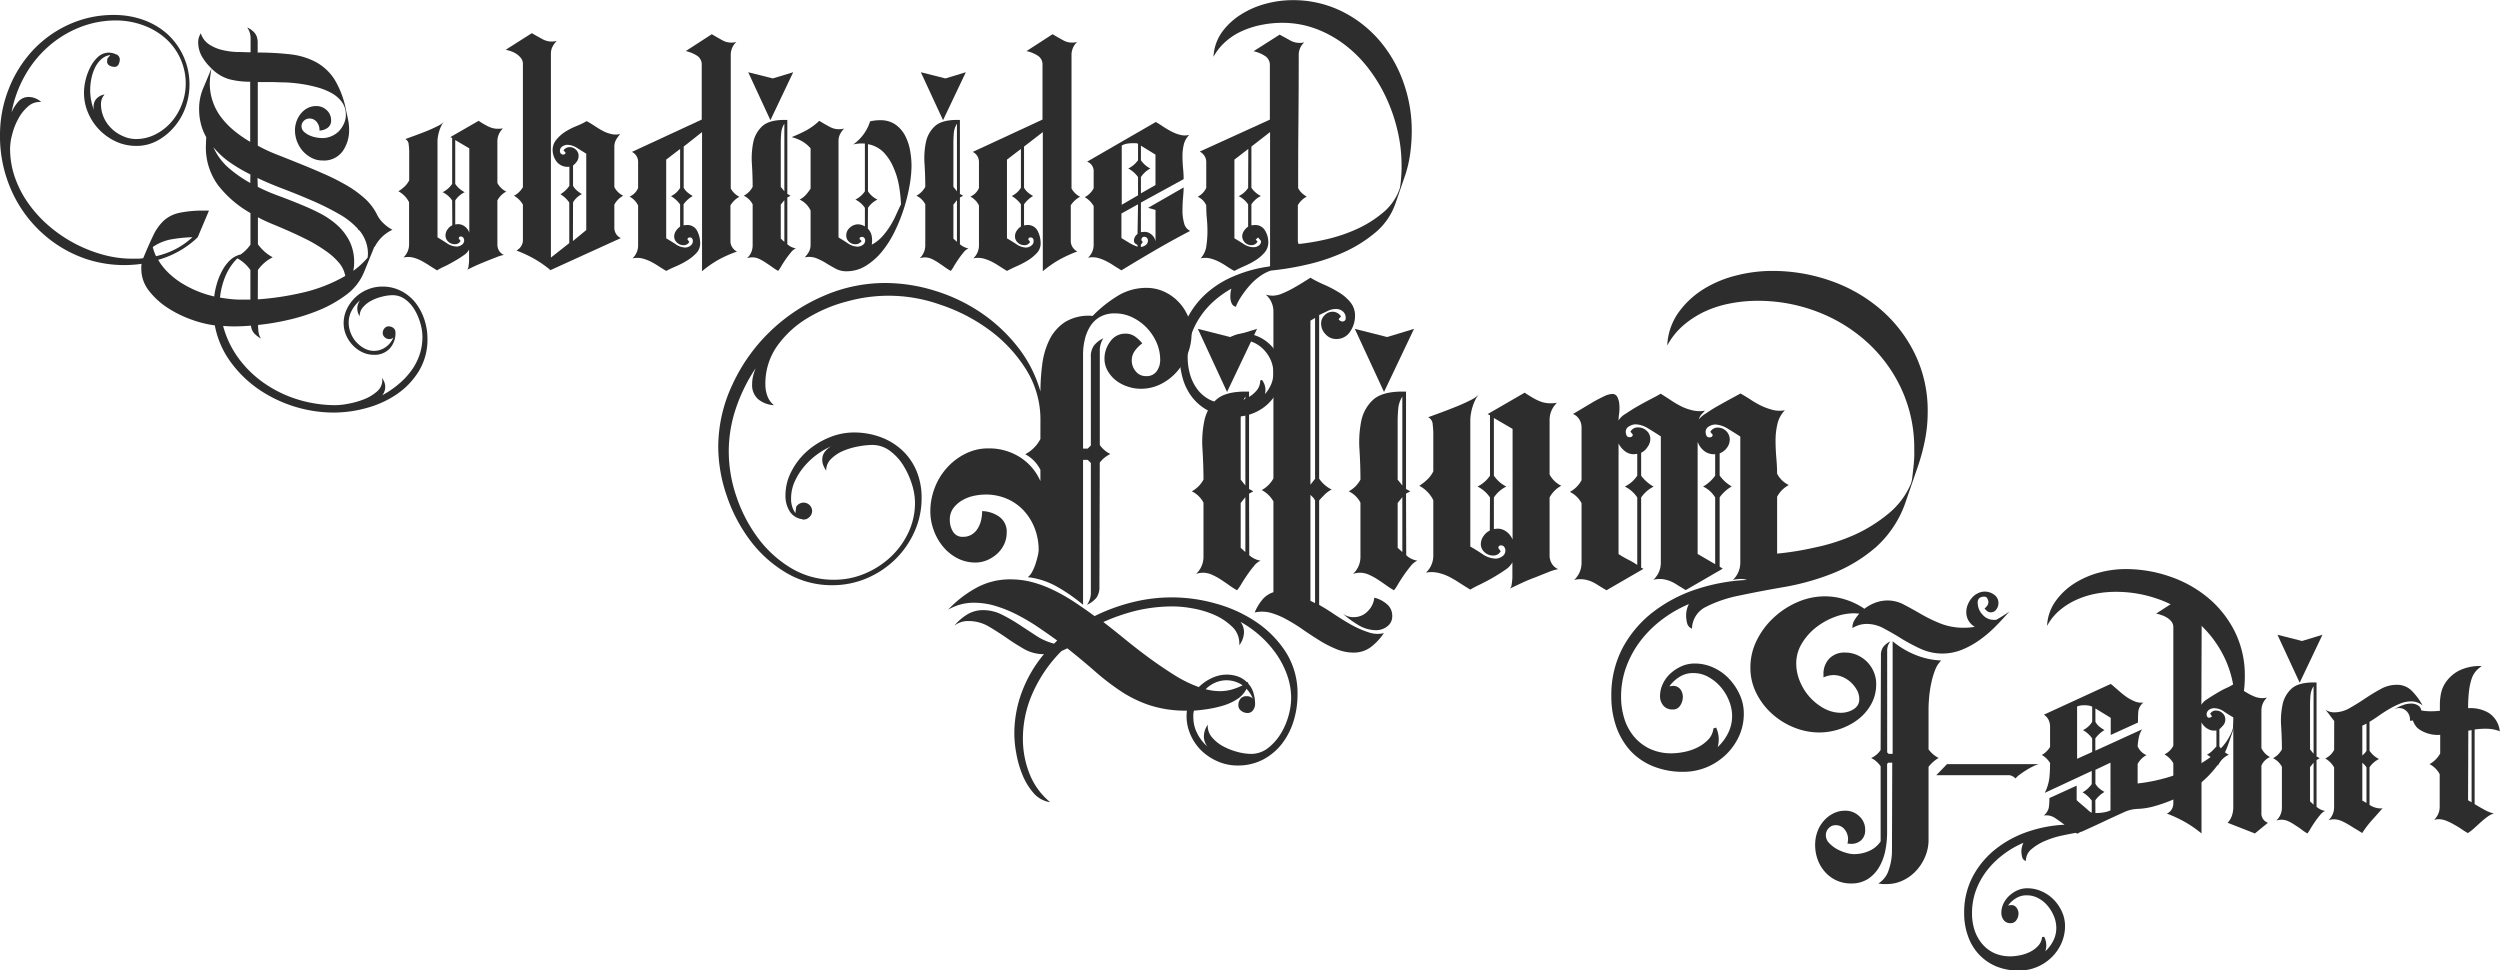
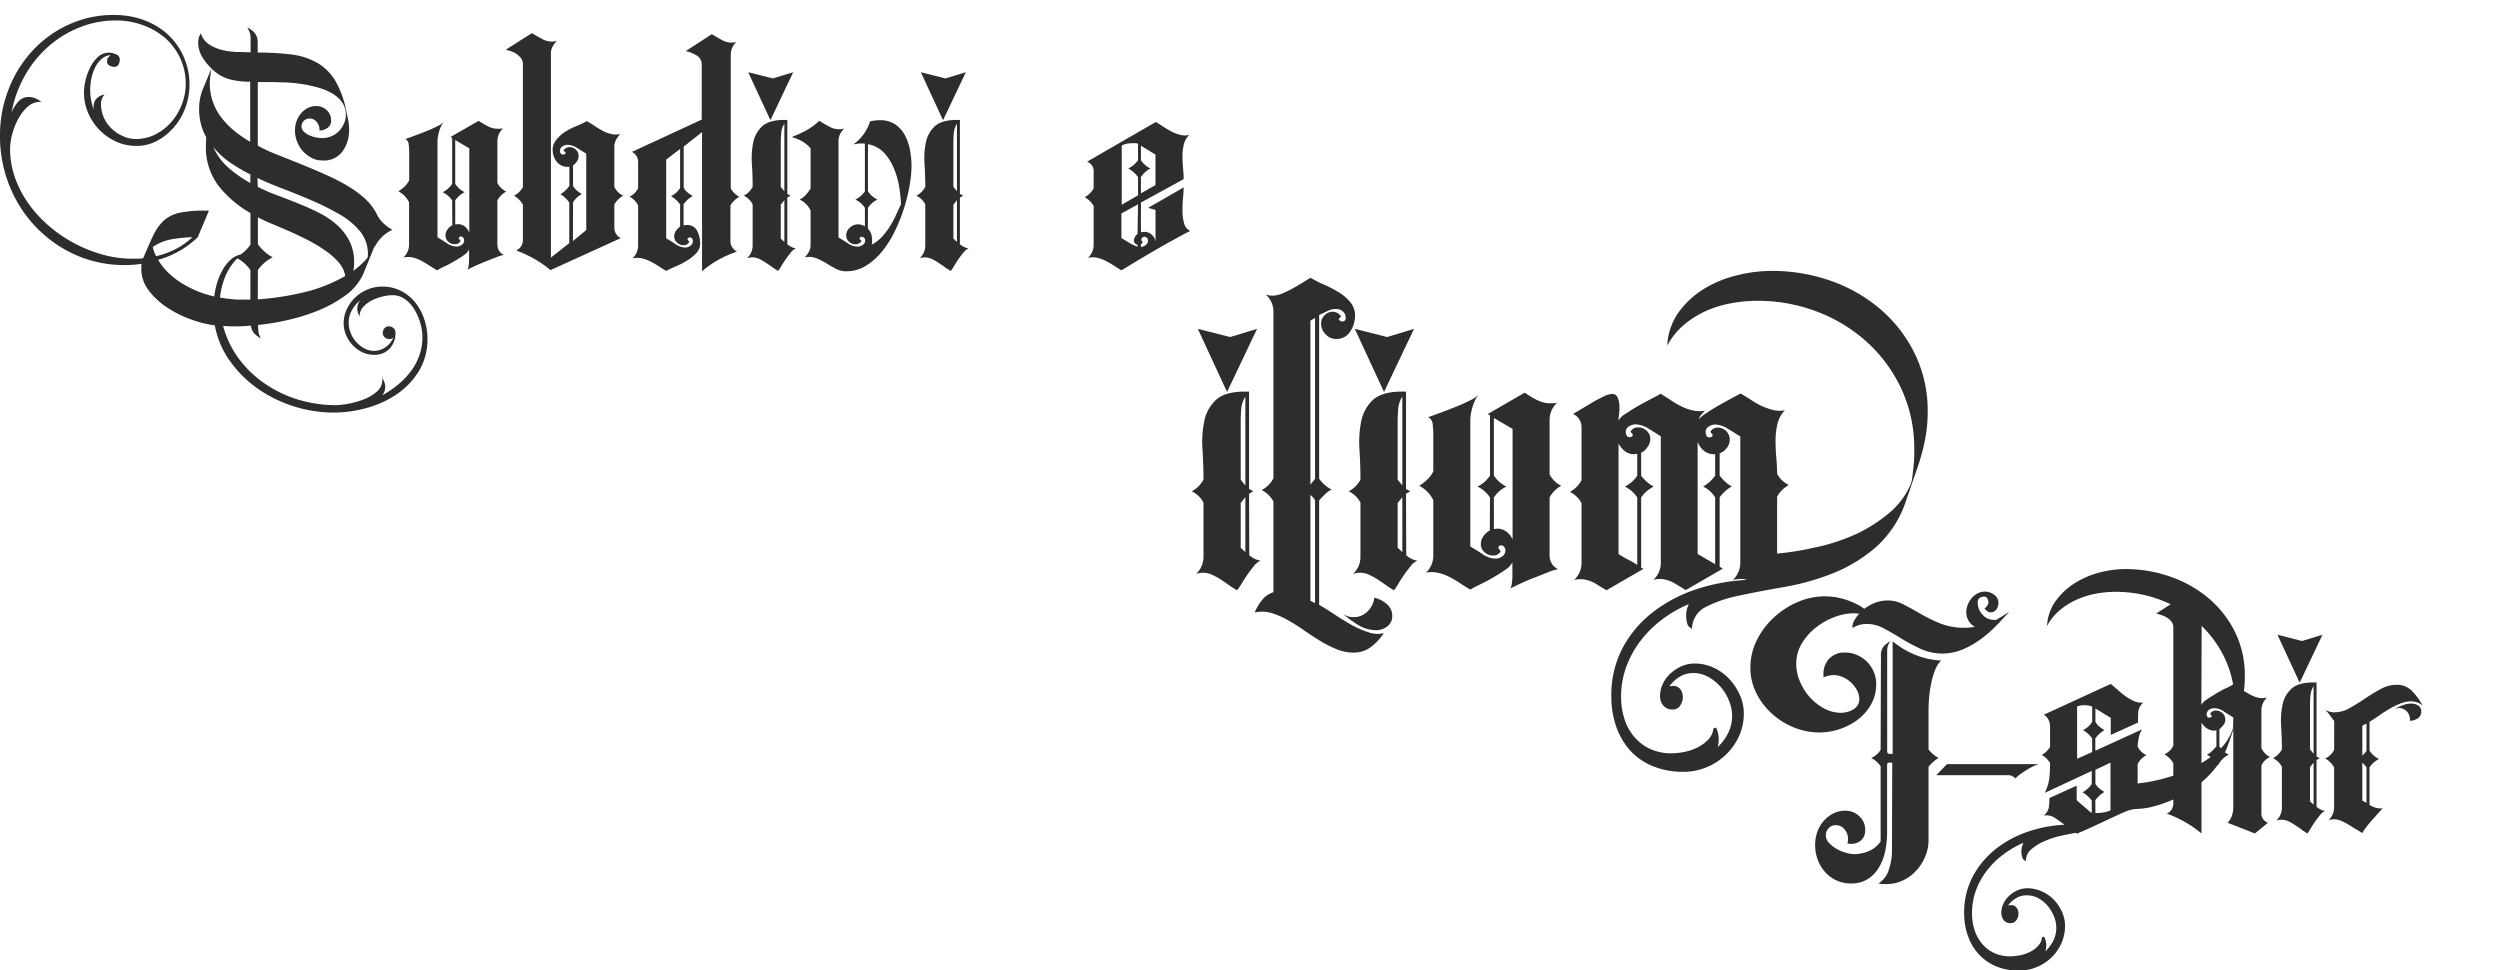
<svg xmlns="http://www.w3.org/2000/svg" id="Ebene_1" data-name="Ebene 1" viewBox="0 0 641.7 249.04">
  <defs>
    <style>.cls-1{fill:rgb(45,45,45);}</style>
  </defs>
  <path class="cls-1" d="M143.19,118.29a4.78,4.78,0,0,1,.61,1.1,3.18,3.18,0,0,1,.23,1.18,3.5,3.5,0,0,1-.76,2.2,24.87,24.87,0,0,0,4-2.7,19.36,19.36,0,0,0,3.3-3.42,15.17,15.17,0,0,0,2.21-4.1,14.31,14.31,0,0,0,.8-4.83,12.43,12.43,0,0,0-.54-3.45,14.27,14.27,0,0,0-1.48-3.46,8.86,8.86,0,0,0-2.39-2.66,5.38,5.38,0,0,0-3.27-1.07,11.23,11.23,0,0,0-2.58.35,12.07,12.07,0,0,0-2.74,1,7.08,7.08,0,0,0-2.2,1.68,3.48,3.48,0,0,0-.92,2.39,3.89,3.89,0,0,1-.6-2,3.41,3.41,0,0,1,.76-2.13,8.74,8.74,0,0,0-2.13,2.55,6.41,6.41,0,0,0-.84,3.23,7.16,7.16,0,0,0,.5,2.58,7.34,7.34,0,0,0,1.4,2.32,8,8,0,0,0,2.09,1.67,5.26,5.26,0,0,0,2.55.65,5.07,5.07,0,0,0,3-1,5.54,5.54,0,0,0,1.94-2.47,1.33,1.33,0,0,1-1.07.45,1.76,1.76,0,0,1-1.14-.45,1.47,1.47,0,0,1-.53-1.14,1.79,1.79,0,0,1,.42-1.14,1.33,1.33,0,0,1,1.1-.54,1.92,1.92,0,0,1,1.22.42,1.42,1.42,0,0,1,.53,1.18,5.77,5.77,0,0,1-1.48,4.1,5.27,5.27,0,0,1-4.07,1.6,6.86,6.86,0,0,1-3-.68,8.4,8.4,0,0,1-2.47-1.83,8.6,8.6,0,0,1-1.67-2.58,7.68,7.68,0,0,1-.61-3,8.26,8.26,0,0,1,.84-3.69,10.2,10.2,0,0,1,2.2-3,10,10,0,0,1,3.15-2,9.6,9.6,0,0,1,3.69-.73,10.36,10.36,0,0,1,4.9,1.14,11.21,11.21,0,0,1,3.65,3,14.18,14.18,0,0,1,2.28,4.3,15.43,15.43,0,0,1,.8,4.9,15.6,15.6,0,0,1-2.21,8.36,19.42,19.42,0,0,1-5.66,5.93,25.59,25.59,0,0,1-7.75,3.53,31.74,31.74,0,0,1-8.47,1.18,34.42,34.42,0,0,1-19.27-6,29.93,29.93,0,0,1-7.22-7.07,23,23,0,0,1-4-9.31,27.83,27.83,0,0,1-5.85-1.44,28.59,28.59,0,0,1-6.16-3,19.42,19.42,0,0,1-4.86-4.4,9.11,9.11,0,0,1-2-5.74v-.61a2.55,2.55,0,0,1,.08-.61,31.27,31.27,0,0,1-14.14-1.21A31.87,31.87,0,0,1,55.83,81,32.53,32.53,0,0,1,48,70,34,34,0,0,1,45.15,56a32,32,0,0,1,2.21-11.78,31.2,31.2,0,0,1,6.08-9.84,29,29,0,0,1,9.27-6.72,27.48,27.48,0,0,1,11.78-2.51,22.17,22.17,0,0,1,7.41,1.25A18.7,18.7,0,0,1,88.06,30a17.52,17.52,0,0,1,4.75,18.74,16.12,16.12,0,0,1-2.82,5,15.07,15.07,0,0,1-4.33,3.61,11.12,11.12,0,0,1-5.55,1.41A12.42,12.42,0,0,1,75,57.68a14.17,14.17,0,0,1-7.22-7.37,12.86,12.86,0,0,1-1.07-5.13A14,14,0,0,1,67.08,42a15,15,0,0,1,1.22-3.38,9.16,9.16,0,0,1,2-2.7,4.17,4.17,0,0,1,2.89-1.1,4.78,4.78,0,0,1,1.71.42,1.4,1.4,0,0,1,1,1.33,3,3,0,0,1-.3,1.25,1.14,1.14,0,0,1-1.14.65,2.56,2.56,0,0,1-1.22-.34,1.18,1.18,0,0,1-.6-1.11l.07-.68.76-.91a4.36,4.36,0,0,0-2.43,1.18,7.37,7.37,0,0,0-1.6,2.28,12.06,12.06,0,0,0-.87,2.77,14.53,14.53,0,0,0-.27,2.66,14,14,0,0,0,1,5.32A3.33,3.33,0,0,1,69.63,47,3.55,3.55,0,0,1,72,45.56,3.62,3.62,0,0,0,71.07,48a8.51,8.51,0,0,0,.72,3.46,8.9,8.9,0,0,0,2,2.85,9.69,9.69,0,0,0,2.89,1.93A8.1,8.1,0,0,0,80,57a11,11,0,0,0,5.09-1.22,13.5,13.5,0,0,0,4.07-3.19,14.91,14.91,0,0,0,2.66-4.49,14.51,14.51,0,0,0,1-5.16A15.48,15.48,0,0,0,87.45,31a17.84,17.84,0,0,0-5.7-3.26A20.31,20.31,0,0,0,75,26.56a25.05,25.05,0,0,0-9.62,1.86,27.46,27.46,0,0,0-8,5A28.42,28.42,0,0,0,51.39,41a30.38,30.38,0,0,0-3.27,9.16,10,10,0,0,1,1.67-2.7,3.5,3.5,0,0,1,2.81-1.26,4.82,4.82,0,0,1,3.12,1.3,4.42,4.42,0,0,0-3.38,1.14,11.13,11.13,0,0,0-2.51,3.19,16.84,16.84,0,0,0-1.56,4,14.94,14.94,0,0,0-.53,3.57A22.39,22.39,0,0,0,49,66.91a26.79,26.79,0,0,0,3.57,6.8,32.06,32.06,0,0,0,5.32,5.74,35.23,35.23,0,0,0,6.54,4.41,35.78,35.78,0,0,0,7.26,2.85,28.16,28.16,0,0,0,7.41,1c.5,0,1,0,1.44,0s.91-.07,1.37-.12q1.44-3.49,2.58-5.85a12.65,12.65,0,0,1,2.7-3.8,8.67,8.67,0,0,1,4-2,29.82,29.82,0,0,1,6.54-.57h1.06l-2.89,6.84A23.92,23.92,0,0,1,85.74,88a16.17,16.17,0,0,0,2.73,3.42A20.19,20.19,0,0,0,92,94.12a28.49,28.49,0,0,0,4,2,28.12,28.12,0,0,0,4.14,1.29,19,19,0,0,1,.65-3.19,16.24,16.24,0,0,1,1.33-3.31,11,11,0,0,1,2-2.74,6,6,0,0,1,2.81-1.55,10,10,0,0,0,2.51-2.51V76a27.92,27.92,0,0,1-8.28-7.1A16.37,16.37,0,0,1,98,58.63l.08-2.13a13.45,13.45,0,0,1-1.37-3.42,15.2,15.2,0,0,1-.45-3.65A13.59,13.59,0,0,1,97.29,44q1.06-2.47,2.13-5.13a14,14,0,0,1-2.4-3,7.3,7.3,0,0,1-1-3.73,4.19,4.19,0,0,1,.68-2.28,5.28,5.28,0,0,0,2.09,2.82,10.37,10.37,0,0,0,3.31,1.44,18.72,18.72,0,0,0,3.8.53c1.31,0,2.51.08,3.57.08,0-1,0-2.07,0-3.31a4.86,4.86,0,0,0-.88-3.08,6,6,0,0,1,1.79,1.26,3.41,3.41,0,0,1,.76,1.37,5.44,5.44,0,0,1,.15,1.67c0,.63,0,1.35,0,2.16a71.1,71.1,0,0,1,8.4.46,18.2,18.2,0,0,1,6.58,2A13.15,13.15,0,0,1,131,41.68a23.7,23.7,0,0,1,3,8.06c.2.86.38,1.67.53,2.43a12.53,12.53,0,0,1,.23,2.43,9.37,9.37,0,0,1-1.67,5.55,5.91,5.91,0,0,1-5.17,2.35,5.84,5.84,0,0,1-2.81-.68,8.06,8.06,0,0,1-2.25-1.75,8.16,8.16,0,0,1-2-5.32,6.93,6.93,0,0,1,.38-2.24,6.67,6.67,0,0,1,1.1-2,5.44,5.44,0,0,1,1.75-1.45,4.84,4.84,0,0,1,2.24-.53A3.82,3.82,0,0,1,129,49.58a3.42,3.42,0,0,1,1.14,2.59,2.24,2.24,0,0,1-.88,1.94,3.9,3.9,0,0,1-2.11.72,3.11,3.11,0,0,0-.62-2.09,2.25,2.25,0,0,0-1.92-1,2,2,0,0,0-1.45.57,1.91,1.91,0,0,0,0,2.81,5.33,5.33,0,0,0,1.46.95,7,7,0,0,0,1.76.53,9.76,9.76,0,0,0,1.53.15,5.66,5.66,0,0,0,2.33-.49A5.91,5.91,0,0,0,132.12,55a6.67,6.67,0,0,0,1.3-1.94,5.25,5.25,0,0,0,.5-2.24,5.49,5.49,0,0,0-1-3.31,8.29,8.29,0,0,0-2.66-2.31,16.59,16.59,0,0,0-3.73-1.49,34.51,34.51,0,0,0-4.18-.87,38.78,38.78,0,0,0-4-.38c-1.29,0-2.37-.08-3.23-.08h-3.8V58.7a40.15,40.15,0,0,0,5,2.32q2.8,1.11,5.81,2.32t6.05,2.55a58.24,58.24,0,0,1,5.7,2.85,28.25,28.25,0,0,1,4.75,3.38,13.86,13.86,0,0,1,3.23,4.14,7.83,7.83,0,0,0,1.67,2.32,10.63,10.63,0,0,0,2.35,1.71,9.66,9.66,0,0,0-4.56,4.41l-.07-.08-2.66,6.54A13.6,13.6,0,0,1,134,97a32.13,32.13,0,0,1-7.14,4,49.16,49.16,0,0,1-8.06,2.5,60.39,60.39,0,0,1-7.41,1.22,15.09,15.09,0,0,0,.11,1.79,4.2,4.2,0,0,0,.65,1.71,7.8,7.8,0,0,1-1.75-1.33,3.49,3.49,0,0,1-.83-2c-1.17.1-2.36.17-3.58.19a32.44,32.44,0,0,1-3.57-.11,24.81,24.81,0,0,0,4.18,8.59,27.87,27.87,0,0,0,6.77,6.38,31.08,31.08,0,0,0,8.51,4,33.18,33.18,0,0,0,9.42,1.37,19,19,0,0,0,3.31-.38,21.42,21.42,0,0,0,4-1.14,11.16,11.16,0,0,0,3.31-2,3.8,3.8,0,0,0,1.36-3ZM94.55,82.19a39,39,0,0,0-5.28.53,11.92,11.92,0,0,0-4.9,2,10.67,10.67,0,0,0,.84,2.35,21.81,21.81,0,0,0,5-1.82A19.22,19.22,0,0,0,94.55,82.19Zm4.87-43.32c-.1.61-.19,1.21-.27,1.82A16,16,0,0,0,99,42.52a14.32,14.32,0,0,0,3,9,20.67,20.67,0,0,0,3.3,3.38,31.17,31.17,0,0,0,4.07,2.82V42.29a21,21,0,0,1-5.4-.65A10.62,10.62,0,0,1,99.42,38.87Zm10,27.21a41.13,41.13,0,0,1-5.13-3,20.8,20.8,0,0,1-4.37-4,15.15,15.15,0,0,0,4,5.4,33.07,33.07,0,0,0,5.47,3.8Zm-7.83,31.61c.91.15,1.83.28,2.74.38a25,25,0,0,0,2.73.15h2.36v-7.6a9.84,9.84,0,0,0-3.34-3A14.1,14.1,0,0,0,103,92.22,19.52,19.52,0,0,0,101.62,97.69Zm34.2-6.84a20.28,20.28,0,0,0,3.73-3.42l.07-.91a9.25,9.25,0,0,0-.57-3.27,9.82,9.82,0,0,0-1.63-2.81l-.38-.15.15-.08A19.45,19.45,0,0,0,132,76.15a68.91,68.91,0,0,0-7-3.46q-3.72-1.6-7.41-3c-2.46-.94-4.57-1.84-6.35-2.7l.08,2.28a44.26,44.26,0,0,0,4.86,2.13c1.78.66,3.58,1.35,5.4,2.09S125.22,75,127,75.92A21.79,21.79,0,0,1,131.6,79a14.23,14.23,0,0,1,3.23,4.15,11.94,11.94,0,0,1,1.22,5.54A9.59,9.59,0,0,1,135.82,90.85Zm-24.47,7.3A72.58,72.58,0,0,0,122.9,96.4a39.58,39.58,0,0,0,10.87-4.26,7.2,7.2,0,0,0-1.67-3.45,17,17,0,0,0-3.38-3A38.91,38.91,0,0,0,124.31,83c-1.6-.81-3.19-1.57-4.79-2.28s-3.1-1.35-4.52-1.93a39.14,39.14,0,0,1-3.65-1.71V84a11.53,11.53,0,0,0,1.71,1.9,11,11,0,0,0,2.09,1.45,10.28,10.28,0,0,0-3.8,3.26Z" transform="translate(-45.15 -21.31)" />
  <path class="cls-1" d="M161.21,72.76a6.22,6.22,0,0,0-2.44-2.12,6.32,6.32,0,0,0,2.44-2.13V56.73l-.46-.23L168,52.32c.61.41,1.15.75,1.63,1A10,10,0,0,0,171,54a5.4,5.4,0,0,0,1.44.34,7.83,7.83,0,0,0,1.83-.07,4.48,4.48,0,0,0-1.45,3.26V68.28a5,5,0,0,0,2.28,2.2,5.56,5.56,0,0,0-2.28,2.28V84.09a3.07,3.07,0,0,0,.42,1.56,2.73,2.73,0,0,0,1.26,1.1,9.22,9.22,0,0,0-2,.61c-.91.35-1.88.73-2.89,1.14s-1.95.81-2.81,1.21l-1.75.84a1.22,1.22,0,0,0,.34-.8,11.5,11.5,0,0,0,.16-1.44c0-.54,0-1.07,0-1.6V85.38a3.88,3.88,0,0,1-1.36,1.44,25.66,25.66,0,0,1-2.4,1.52c-.89.51-1.75,1-2.58,1.37s-1.46.74-1.86,1c-.76-.46-1.47-.9-2.13-1.33s-1.33-.82-2-1.18a9.72,9.72,0,0,0-2.12-.8,5.85,5.85,0,0,0-2.4,0,4.55,4.55,0,0,0,1.45-3.27V73.22a6.42,6.42,0,0,0-2.74-2.81A10.23,10.23,0,0,0,149,69.19a5.83,5.83,0,0,0,1.18-1.59V60.07a15.62,15.62,0,0,0-.12-1.59A1.69,1.69,0,0,0,149.2,57l2.28-.83c1-.36,2-.74,3-1.14s1.95-.83,2.81-1.26a7.31,7.31,0,0,0,1.83-1.18,4,4,0,0,0-.69,1,9.45,9.45,0,0,0-.53,1.33,10.86,10.86,0,0,0-.34,1.45,7.24,7.24,0,0,0-.11,1.17v24.7c.7.41,1.5.9,2.39,1.49a4.67,4.67,0,0,0,2.55.87,2.3,2.3,0,0,0,1.25-.42,1.33,1.33,0,0,0,.65-1.18,1.12,1.12,0,0,0-.23-.68.73.73,0,0,0-.61-.3.46.46,0,0,0-.53.53l.45.61a1.6,1.6,0,0,1-1.52.83,2.38,2.38,0,0,1-1.63-.64,2.11,2.11,0,0,1-.72-1.64,2.62,2.62,0,0,1,.53-1.52,3,3,0,0,1,1.22-1.06Zm4.4-13.37L162,57.26V68.51a6.22,6.22,0,0,0,2.43,2.13A5.94,5.94,0,0,0,162,72.76v6.16l.68-.08a2.93,2.93,0,0,1,1.79.61A3.63,3.63,0,0,1,165.61,81Z" transform="translate(-45.15 -21.31)" />
  <path class="cls-1" d="M195.74,52.4c.66.35,1.33.76,2,1.21a23.49,23.49,0,0,0,2.08,1.26,8.44,8.44,0,0,0,2.19.83,4.8,4.8,0,0,0,2.35,0,8.91,8.91,0,0,0-1.1,1.52,3.75,3.75,0,0,0-.42,1.83V69.34a5.06,5.06,0,0,0,2.28,2.21,5.56,5.56,0,0,0-2.28,2.28v5.93a3,3,0,0,0,.42,1.55,2.72,2.72,0,0,0,1.25,1.11l-18,8.2v.08a28.33,28.33,0,0,0-4.18-2.93,33.16,33.16,0,0,0-4.63-2.16,3.05,3.05,0,0,0,1.21-1.1,2.82,2.82,0,0,0,.46-1.56V73.83a6.23,6.23,0,0,0-2.28-2.28,5.65,5.65,0,0,0,2.28-2.21V37.73a2.33,2.33,0,0,0-.46-1.45,4.83,4.83,0,0,0-1.1-1.06,5.86,5.86,0,0,0-1.41-.72,11.43,11.43,0,0,0-1.44-.42l6.71-4.26q1.53.91,3,1.68a4.89,4.89,0,0,0,3.41.3,5.87,5.87,0,0,0-1.1,1.48,3.78,3.78,0,0,0-.42,1.79V87.43l4.71-3.72V73.3A7.34,7.34,0,0,0,189,71.17,7.34,7.34,0,0,0,191.3,69V64.1A3.56,3.56,0,0,1,188,62.77a5.13,5.13,0,0,1-1-2.93,4.14,4.14,0,0,1,1-2.73,9.66,9.66,0,0,1,2.27-2,17.58,17.58,0,0,1,2.84-1.44A19.73,19.73,0,0,0,195.74,52.4Zm-3.53,30.78,3.42-2.82V60.76l-2.32-1.45a4.82,4.82,0,0,0-2.54-.83,2.38,2.38,0,0,0-1.26.41,1.33,1.33,0,0,0-.64,1.18.93.93,0,0,0,.23.65.73.73,0,0,0,.6.26c.41,0,.61-.17.61-.53l-.53-.53a1.89,1.89,0,0,1,1.6-.84,2.25,2.25,0,0,1,1.59.65,2.06,2.06,0,0,1,.69,1.56,2.45,2.45,0,0,1-.42,1.44,4.54,4.54,0,0,1-1,1.07V69a4.29,4.29,0,0,0,1,1.22,8.33,8.33,0,0,0,1.28.91,5.36,5.36,0,0,0-2.28,2.13Z" transform="translate(-45.15 -21.31)" />
  <path class="cls-1" d="M216.15,90.85c-.76-.45-1.47-.9-2.13-1.33a18.39,18.39,0,0,0-2-1.14,10.59,10.59,0,0,0-2.13-.76,5.79,5.79,0,0,0-2.39,0,4.5,4.5,0,0,0,1.44-3.26V74.06a5,5,0,0,0-2.2-2.28,4.24,4.24,0,0,0,2.2-2.21V62.88a2.83,2.83,0,0,0-1.59-2.58L225.27,52V38a2.66,2.66,0,0,0-1.33-2.47,9,9,0,0,0-2.77-1.11l6.69-4.33c1,.61,2,1.17,2.92,1.67a4.71,4.71,0,0,0,3.38.31,4.51,4.51,0,0,0-1.44,3.27q0,3.35,0,7.86c0,3,0,6.12,0,9.31s0,6.3,0,9.31,0,5.64,0,7.87a5.26,5.26,0,0,0,2.2,2.13,6.35,6.35,0,0,0-2.28,2.2v9.2a2.81,2.81,0,0,0,.46,1.55,3,3,0,0,0,1.21,1.11A32.06,32.06,0,0,0,229.53,88a27.11,27.11,0,0,0-4.18,2.93V73.07c0-3.09,0-6.14,0-9.16s0-5.91,0-8.7l-4.71,3.72V69.5a4.21,4.21,0,0,0,1,1.21,8.05,8.05,0,0,0,1.33.91,7.45,7.45,0,0,0-2.36,2.13v5.4l.76-.08a2.8,2.8,0,0,1,2.74,1.52,7.16,7.16,0,0,1,.76,3.19,3.55,3.55,0,0,1-1,2.51,11.23,11.23,0,0,1-2.36,1.9,22.61,22.61,0,0,1-2.85,1.48C217.63,90.1,216.81,90.5,216.15,90.85Zm3.57-31.31-3.57,2.74V82.49c.71.41,1.51.9,2.4,1.48a4.51,4.51,0,0,0,2.47.88,2.28,2.28,0,0,0,1.33-.46,1.41,1.41,0,0,0,.64-1.21,1.06,1.06,0,0,0-.19-.65.66.66,0,0,0-.57-.27c-.4,0-.61.18-.61.54l.46.6a1.59,1.59,0,0,1-1.52.84,2.33,2.33,0,0,1-1.63-.65A2.07,2.07,0,0,1,218.2,82a2.56,2.56,0,0,1,.46-1.44,3.61,3.61,0,0,1,1.06-1.07v-5.7a7.4,7.4,0,0,0-2.35-2.13,5.48,5.48,0,0,0,2.35-2.12Z" transform="translate(-45.15 -21.31)" />
  <path class="cls-1" d="M247.24,84a4.41,4.41,0,0,0,.79.57,4.32,4.32,0,0,0,1.41.5,3.45,3.45,0,0,0-1.33,1.1c-.48.58-.94,1.19-1.37,1.82s-.81,1.23-1.14,1.79a6.29,6.29,0,0,1-.72,1.06,14.37,14.37,0,0,1-1.48-.95c-.53-.38-1.09-.76-1.67-1.14a13.14,13.14,0,0,0-1.75-1,4.11,4.11,0,0,0-3.08-.15,4.51,4.51,0,0,0,1.44-3.27V73.75a5,5,0,0,0-2.28-2.2,5.45,5.45,0,0,0,2.28-2.28q0-2.82-.19-5.85a21,21,0,0,1,.34-5.55,7.72,7.72,0,0,1,2.29-4.14q1.74-1.63,5.7-1.64h.76v19l.83.46-.83.45Zm1.51-44.15-5.24,1.59-6.31-1.59,5.7,12.31Zm-2.27,13.22a5,5,0,0,0-.8,2.36q-.12,1.29-.12,2.58V69.27l.92,1.14Zm-.92,29.49.92.83V72.69l-.92,1.14Z" transform="translate(-45.15 -21.31)" />
  <path class="cls-1" d="M255.44,52.32q1.6,1,3,1.71a4.9,4.9,0,0,0,3.39.27,5.89,5.89,0,0,0-1.05,1.44,3.85,3.85,0,0,0-.4,1.82v24.7c.7.41,1.49.9,2.37,1.49a4.61,4.61,0,0,0,2.52.87,2.34,2.34,0,0,0,1.31-.42,1.38,1.38,0,0,0,.64-1.25.84.84,0,0,0-.23-.57.74.74,0,0,0-.6-.27c-.41,0-.61.18-.61.53l.53.54a1.91,1.91,0,0,1-1.6.83,2.38,2.38,0,0,1-1.63-.64,2.11,2.11,0,0,1-.72-1.64,2.61,2.61,0,0,1,.95-2,3.08,3.08,0,0,1,2.09-.84,3.47,3.47,0,0,1,1.75.54V74.66a6.22,6.22,0,0,0-2.44-2.12,6.32,6.32,0,0,0,2.44-2.13V58.17a8.92,8.92,0,0,0-3,.23,11.39,11.39,0,0,0,2.66-2.62,11.1,11.1,0,0,0,1.67-3.31,10.16,10.16,0,0,1,2.58-.3,6.67,6.67,0,0,1,3.92,1.1,8.16,8.16,0,0,1,2.47,2.81,13.41,13.41,0,0,1,1.29,3.8,22.75,22.75,0,0,1,.38,4,30,30,0,0,1-.5,5.06,45.28,45.28,0,0,1-1.44,5.85,42.83,42.83,0,0,1-2.36,5.89,26.26,26.26,0,0,1-3.26,5.17,16.83,16.83,0,0,1-4.15,3.68,9.34,9.34,0,0,1-5,1.41,5.75,5.75,0,0,1-2.74-.65c-.81-.43-1.62-.9-2.43-1.4a16.1,16.1,0,0,0-2.55-1.3,5.33,5.33,0,0,0-3-.22,6.11,6.11,0,0,0,1.1-1.45,3.68,3.68,0,0,0,.42-1.82V75.35a5.77,5.77,0,0,0-2.81-2.81,5.44,5.44,0,0,0,1.6-1.22,12.22,12.22,0,0,0,1.21-1.6V59.39a8.42,8.42,0,0,0-2.2-1.83,11.37,11.37,0,0,0-2.66-1.06,32.79,32.79,0,0,0,3.8-1.75A15.85,15.85,0,0,0,255.44,52.32ZM267.91,80a3.57,3.57,0,0,1,1,1.94,6.89,6.89,0,0,1,0,2.17,9.68,9.68,0,0,0,2.55-1.94,19.12,19.12,0,0,0,2-2.58,22.52,22.52,0,0,0,1.6-2.93c.45-1,.91-2,1.36-2.89a35.67,35.67,0,0,0-.49-4.63,19.64,19.64,0,0,0-1.41-4.75A13,13,0,0,0,272,60.45a7.52,7.52,0,0,0-4.06-2.13V70.41a6,6,0,0,0,2.43,2.13,6.12,6.12,0,0,0-2.43,2.12Z" transform="translate(-45.15 -21.31)" />
  <path class="cls-1" d="M291.54,84a4.57,4.57,0,0,0,.8.57,4.32,4.32,0,0,0,1.41.5,3.45,3.45,0,0,0-1.33,1.1A22.19,22.19,0,0,0,291.05,88c-.43.64-.81,1.23-1.14,1.79a6.29,6.29,0,0,1-.72,1.06,15.59,15.59,0,0,1-1.49-.95c-.53-.38-1.09-.76-1.67-1.14a12,12,0,0,0-1.75-1,4.08,4.08,0,0,0-3.07-.15,4.51,4.51,0,0,0,1.44-3.27V73.75a5,5,0,0,0-2.28-2.2,5.56,5.56,0,0,0,2.28-2.28q0-2.82-.19-5.85a20.62,20.62,0,0,1,.34-5.55,7.77,7.77,0,0,1,2.28-4.14q1.76-1.63,5.7-1.64h.76v19l.84.46-.84.45Zm1.52-44.15-5.24,1.59-6.31-1.59,5.7,12.31Zm-2.28,13.22a5.27,5.27,0,0,0-.8,2.36c-.07.86-.11,1.72-.11,2.58V69.27l.91,1.14Zm-.91,29.49.91.83V72.69l-.91,1.14Z" transform="translate(-45.15 -21.31)" />
-   <path class="cls-1" d="M303.62,90.85c-.75-.45-1.46-.9-2.12-1.33a17.63,17.63,0,0,0-2-1.14,10.73,10.73,0,0,0-2.12-.76,5.84,5.84,0,0,0-2.4,0,4.51,4.51,0,0,0,1.45-3.26V74.06a5,5,0,0,0-2.21-2.28,4.3,4.3,0,0,0,2.21-2.21V62.88a3,3,0,0,0-.42-1.52,2.89,2.89,0,0,0-1.18-1.06L312.74,52V38a2.66,2.66,0,0,0-1.33-2.47,8.89,8.89,0,0,0-2.77-1.11l6.69-4.33c1,.61,2,1.17,2.92,1.67a4.73,4.73,0,0,0,3.39.31,4.48,4.48,0,0,0-1.45,3.27q0,3.35,0,7.86t0,9.31c0,3.19,0,6.3,0,9.31s0,5.64,0,7.87a5.26,5.26,0,0,0,2.2,2.13A6.35,6.35,0,0,0,320,74v9.2a2.89,2.89,0,0,0,.46,1.55,3,3,0,0,0,1.22,1.11A32.17,32.17,0,0,0,317,88a27.6,27.6,0,0,0-4.18,2.93V73.07q0-4.63,0-9.16c0-3,0-5.91,0-8.7L308,58.93V69.5a4.37,4.37,0,0,0,1,1.21,8.05,8.05,0,0,0,1.33.91A7.45,7.45,0,0,0,308,73.75v5.4l.76-.08a2.8,2.8,0,0,1,2.74,1.52,7,7,0,0,1,.76,3.19,3.55,3.55,0,0,1-1,2.51,11.16,11.16,0,0,1-2.35,1.9,23.44,23.44,0,0,1-2.86,1.48C305.11,90.1,304.28,90.5,303.62,90.85Zm3.58-31.31-3.58,2.74V82.49c.71.41,1.51.9,2.4,1.48a4.53,4.53,0,0,0,2.47.88,2.23,2.23,0,0,0,1.33-.46,1.41,1.41,0,0,0,.64-1.21,1.13,1.13,0,0,0-.18-.65.67.67,0,0,0-.58-.27q-.6,0-.6.54l.45.6a1.59,1.59,0,0,1-1.52.84,2.33,2.33,0,0,1-1.63-.65,2.09,2.09,0,0,1-.72-1.63,2.55,2.55,0,0,1,.45-1.44,3.63,3.63,0,0,1,1.07-1.07v-5.7a7.55,7.55,0,0,0-2.36-2.13,5.51,5.51,0,0,0,2.36-2.12Z" transform="translate(-45.15 -21.31)" />
  <path class="cls-1" d="M333,90.7c-.76-.46-1.47-.9-2.13-1.33a18.39,18.39,0,0,0-2-1.14,11.18,11.18,0,0,0-2.09-.76,5.64,5.64,0,0,0-2.36,0,4.52,4.52,0,0,0,1.45-3.27v-10a6.23,6.23,0,0,0-2.28-2.28,5.45,5.45,0,0,0,2.28-2.28V65.39a2.55,2.55,0,0,0-1.68-2.58l17.64-10.19c.6.36,1.25.76,1.93,1.22a22.8,22.8,0,0,0,2.13,1.25,9.85,9.85,0,0,0,2.24.84,4.52,4.52,0,0,0,2.28,0,5.21,5.21,0,0,0-1.4,2.47,12.46,12.46,0,0,0-.34,3c0,1,.05,2.07.15,3.11s.15,2,.15,2.78L338,73.3v7.6l.89-.08a2.72,2.72,0,0,1,1.86.72,2.83,2.83,0,0,1,1,1.79V75.2l-1.9-.54,9.12-5.24q0,.92-.15,2.55c-.1,1.09-.15,2.21-.15,3.38a11.86,11.86,0,0,0,.41,3.23,2.93,2.93,0,0,0,1.56,2Q346,83,341.66,85.53T333,90.7Zm4.26-32.45a1,1,0,0,0-.6-.19c-.3,0-.5,0-.6,0a11.48,11.48,0,0,0-1.53.11,4.23,4.23,0,0,0-1.45.5v15.2l4.18-2.43V66.76a7.36,7.36,0,0,0-2.51-2.2,6.59,6.59,0,0,0,2.51-2.13Zm0,15.5L333,76.11v6.31l2,1.21a10.32,10.32,0,0,0,2.13,1v-.46a2,2,0,0,1-.65-.41.89.89,0,0,1-.27-.65,2.24,2.24,0,0,1,.92-1.75Zm4.48-4.94V61L338,58.7v3.73a6.22,6.22,0,0,0,2.43,2.13,6.63,6.63,0,0,0-2.43,2.2v4.18ZM338,84.7a2.57,2.57,0,0,0,1.25-.5A1.38,1.38,0,0,0,339.8,83a.87.87,0,0,0-.27-.64.85.85,0,0,0-.64-.27.7.7,0,0,0-.72.5.58.58,0,0,0,.34.79l-.53.76Z" transform="translate(-45.15 -21.31)" />
-   <path class="cls-1" d="M378.48,83.94a57.84,57.84,0,0,0,7.19-1.22,40.7,40.7,0,0,0,7.67-2.58A29,29,0,0,0,400,76a14,14,0,0,0,4.26-5.81,5.59,5.59,0,0,0,.34-1.41c.08-.58.14-1.2.19-1.86s.09-1.29.11-1.9,0-1.11,0-1.52a38.17,38.17,0,0,0-1-8.51,42.65,42.65,0,0,0-2.85-8.4,39.78,39.78,0,0,0-4.56-7.6,32.36,32.36,0,0,0-6.11-6.15,29,29,0,0,0-7.49-4.15,24.71,24.71,0,0,0-8.7-1.52,27,27,0,0,0-5.09.5,22.84,22.84,0,0,0-4.94,1.52,16.41,16.41,0,0,0-4.3,2.7,14.34,14.34,0,0,0-3.23,4,11.88,11.88,0,0,1,2.21-6.38A17.34,17.34,0,0,1,363.74,25a22.44,22.44,0,0,1,6.35-2.74,26.59,26.59,0,0,1,6.72-.91,28.19,28.19,0,0,1,12.58,2.78,30.53,30.53,0,0,1,9.69,7.41,33.57,33.57,0,0,1,6.23,10.71,36.77,36.77,0,0,1,2.21,12.62,43.24,43.24,0,0,1-.46,6.27,31.26,31.26,0,0,1-1.52,6l-2.2,6.38A16.88,16.88,0,0,1,398.17,81a34.53,34.53,0,0,1-8.25,5.13,49.39,49.39,0,0,1-9.54,3.15,72.33,72.33,0,0,1-9.12,1.49l-.15.15v-.08a10.82,10.82,0,0,0-2.66,1.45,15.3,15.3,0,0,0-2.54,2.31,24.14,24.14,0,0,0-2.13,2.78,13.62,13.62,0,0,0-1.41,2.66,1.43,1.43,0,0,1-1-.72,3.49,3.49,0,0,1-.38-1.26,6.93,6.93,0,0,1,0-1.44,5.9,5.9,0,0,1,.23-1.22,26,26,0,0,0-4.48,3.19,21.17,21.17,0,0,0-3.57,4.11,19.51,19.51,0,0,0-2.36,4.86A17.33,17.33,0,0,0,350,113a16.19,16.19,0,0,0,.61,4.41,11.75,11.75,0,0,0,1.83,3.76,9.53,9.53,0,0,0,3.07,2.66,9,9,0,0,0,4.37,1,11.09,11.09,0,0,0,2.74-.38,12.12,12.12,0,0,0,2.85-1.1,7.56,7.56,0,0,0,2.24-1.82,3.89,3.89,0,0,0,.91-2.55l.46-.15a4.31,4.31,0,0,1,.76,3.65,9.88,9.88,0,0,0,1.6-2.55A7.37,7.37,0,0,0,372,117a8.12,8.12,0,0,0-.6-3.08,9.09,9.09,0,0,0-1.68-2.66,8.33,8.33,0,0,0-2.5-1.9,6.76,6.76,0,0,0-3-.72,5,5,0,0,0-2.89.87,7.24,7.24,0,0,0-2.13,2.24,2.67,2.67,0,0,1,.84-.15,1.65,1.65,0,0,1,1.48.76A2.89,2.89,0,0,1,362,114a2.69,2.69,0,0,1-.49,1.55,1.6,1.6,0,0,1-1.41.73,2.17,2.17,0,0,1-1.9-.88,3.46,3.46,0,0,1-.61-2,5.81,5.81,0,0,1,.57-2.55,6.85,6.85,0,0,1,1.52-2,8.11,8.11,0,0,1,2.17-1.41,6.28,6.28,0,0,1,2.51-.53,9.17,9.17,0,0,1,3.76.8,10.16,10.16,0,0,1,5.24,5.24,9,9,0,0,1,.8,3.77,11,11,0,0,1-.95,4.59,11.52,11.52,0,0,1-2.58,3.65,11.74,11.74,0,0,1-3.84,2.43,12.31,12.31,0,0,1-4.64.88,14.55,14.55,0,0,1-6.34-1.29,12.89,12.89,0,0,1-4.49-3.5,14.27,14.27,0,0,1-2.62-5.17,23.66,23.66,0,0,1-.83-6.38,19.29,19.29,0,0,1,1.93-8.74,22,22,0,0,1,5.13-6.69,25.22,25.22,0,0,1,7.38-4.48A33.92,33.92,0,0,1,371,89.71l.15-.15V55.21l-4.79,3.72V69.5a6.22,6.22,0,0,0,2.44,2.12,6.32,6.32,0,0,0-2.44,2.13v5.4l.84-.08a2.86,2.86,0,0,1,2.66,1.41,5.77,5.77,0,0,1,.84,3,4,4,0,0,1-1,2.7,10.53,10.53,0,0,1-2.28,1.94,22.16,22.16,0,0,1-2.82,1.48c-1,.43-1.86.85-2.62,1.25-.66-.35-1.33-.76-2-1.21a18.59,18.59,0,0,0-2.09-1.22,10.44,10.44,0,0,0-2.21-.8,5.63,5.63,0,0,0-2.35,0,5.76,5.76,0,0,0,1.48-3.26,26.69,26.69,0,0,0,.27-3.58,33.73,33.73,0,0,0-.16-3.38c-.1-1.09-.15-2.21-.15-3.38a4.22,4.22,0,0,0-2.2-2.2,5,5,0,0,0,2.2-2.28V62.88a2.88,2.88,0,0,0-.45-1.55,3.11,3.11,0,0,0-1.22-1.11l18-8.2V38.11a2.73,2.73,0,0,0-1.37-2.51,8.76,8.76,0,0,0-2.81-1.14l6.69-4.26c1.11.61,2.13,1.16,3,1.64a5,5,0,0,0,3.34.34,4.2,4.2,0,0,0-1.44,3.27q0,8.58-.08,17.06t-.07,17.06a4.32,4.32,0,0,0,.95,1.29,6.6,6.6,0,0,0,1.25.92,5.63,5.63,0,0,0-2.28,2.2v9.2A2.58,2.58,0,0,0,378.48,83.94Zm-12.92-24.4L362,62.28V82.49c.71.41,1.5.89,2.36,1.45a4.76,4.76,0,0,0,2.58.83,2.21,2.21,0,0,0,1.29-.42,1.32,1.32,0,0,0,.61-1.17l-.76-.92-.61.54.46.53a1.73,1.73,0,0,1-1.6.91A2.34,2.34,0,0,1,364,82a2.56,2.56,0,0,1,.46-1.44,3.61,3.61,0,0,1,1.06-1.07v-5.7a6.1,6.1,0,0,0-2.43-2.13,6.12,6.12,0,0,0,2.43-2.12Z" transform="translate(-45.15 -21.31)" />
-   <path class="cls-1" d="M312.21,129.22a24.21,24.21,0,0,0-3.7-13.1,36.72,36.72,0,0,0-9.4-10.1,45.08,45.08,0,0,0-12.6-6.5,39.48,39.48,0,0,0-23.7-.9,37.81,37.81,0,0,0-10.25,4.25,25.93,25.93,0,0,0-7.85,7.15,16.64,16.64,0,0,0-3.1,10,8.39,8.39,0,0,0,.5,2.9,5.5,5.5,0,0,0,1.7,2.4,7,7,0,0,1-4-1.5,4.73,4.73,0,0,1-1.6-3.9,8.51,8.51,0,0,1,.25-2.1,14.11,14.11,0,0,1,.65-2,43.44,43.44,0,0,0-5.05,10.25,34.56,34.56,0,0,0-1.85,11.25,35.67,35.67,0,0,0,1.95,11.4,38,38,0,0,0,5.45,10.55,29.56,29.56,0,0,0,8.5,7.8,21.09,21.09,0,0,0,11.2,3.05,20.19,20.19,0,0,0,7.75-1.55,22.22,22.22,0,0,0,6.65-4.25,20.64,20.64,0,0,0,4.6-6.3,17.87,17.87,0,0,0,1.7-7.7,16,16,0,0,0-.8-4.75,21.31,21.31,0,0,0-2.2-4.8,13.48,13.48,0,0,0-3.45-3.75,7.55,7.55,0,0,0-4.55-1.5,20.49,20.49,0,0,0-3.4.35,18.49,18.49,0,0,0-3.85,1.1,9.82,9.82,0,0,0-3.2,2.05,4.16,4.16,0,0,0-1.35,3.1,7.68,7.68,0,0,1-.7-1.3,3.79,3.79,0,0,1-.3-1.5,3.3,3.3,0,0,1,.7-2.1,4.79,4.79,0,0,1,1.7-1.4,19.1,19.1,0,0,0-7.1,5.3,16.06,16.06,0,0,0-2.4,3.85,10.47,10.47,0,0,0-.9,4.25,6.22,6.22,0,0,0,1.1,3.8l.2-1.6a2.2,2.2,0,0,1,4.1,1,2.19,2.19,0,0,1-.8,1.7,2,2,0,0,1-1.8.5v-.1h-.3a4.43,4.43,0,0,1-3-2.2,7.39,7.39,0,0,1-.95-3.7,13.37,13.37,0,0,1,1.55-6.35,17.77,17.77,0,0,1,4-5.15,20,20,0,0,1,5.65-3.5,16.43,16.43,0,0,1,6.35-1.3,19.55,19.55,0,0,1,6.9,1.2,16.5,16.5,0,0,1,5.55,3.4,15.36,15.36,0,0,1,3.65,5.3,17.82,17.82,0,0,1,1.3,6.9,20.94,20.94,0,0,1-1.85,8.7,23.15,23.15,0,0,1-5,7.15,23.73,23.73,0,0,1-7.3,4.8,22.45,22.45,0,0,1-8.75,1.75,22.81,22.81,0,0,1-12.05-3.3,31.89,31.89,0,0,1-9.25-8.45,40.74,40.74,0,0,1-5.9-11.45,38.77,38.77,0,0,1-2.1-12.3A37.64,37.64,0,0,1,233.16,120a45,45,0,0,1,9.5-13.45,45.7,45.7,0,0,1,13.7-9.2,39.45,39.45,0,0,1,16.05-3.4,43.29,43.29,0,0,1,12.75,2,44,44,0,0,1,11.75,5.6,41.57,41.57,0,0,1,9.45,8.8,33,33,0,0,1,5.85,11.45,54.53,54.53,0,0,1,.45-6.85,20,20,0,0,1,1.85-6.4,11.46,11.46,0,0,1,4.05-4.6,11.6,11.6,0,0,1,7.05-1.55,32.63,32.63,0,0,1,6.2-5,14,14,0,0,1,7.6-2.2,10.84,10.84,0,0,1,4.5.95,12,12,0,0,1,3.7,2.6,12.3,12.3,0,0,1,2.5,3.8A11.65,11.65,0,0,1,351,107a14.16,14.16,0,0,1-1,5.15,15.54,15.54,0,0,1-2.75,4.55,13.54,13.54,0,0,1-4.15,3.2,11.25,11.25,0,0,1-5.1,1.2,10.41,10.41,0,0,1-3.35-.55,9.88,9.88,0,0,1-3-1.55,8.3,8.3,0,0,1-2.15-2.45,6.28,6.28,0,0,1-.85-3.25,7.26,7.26,0,0,1,1.5-4.35,4.62,4.62,0,0,1,3.9-2,4.11,4.11,0,0,1,2.45.75,9.3,9.3,0,0,1,1.85,1.75,8.36,8.36,0,0,0-1.9,1.9,4.1,4.1,0,0,0-.8,2.5,4.28,4.28,0,0,0,1,2.75,3.27,3.27,0,0,0,2.7,1.25,3.12,3.12,0,0,0,2.7-1.25,4.91,4.91,0,0,0,.9-2.95,11,11,0,0,0-.95-4.45,13.21,13.21,0,0,0-2.55-3.8,12.85,12.85,0,0,0-3.7-2.65,10.08,10.08,0,0,0-4.4-1,7.54,7.54,0,0,0-3.85.9,7.1,7.1,0,0,0-2.5,2.4,10.87,10.87,0,0,0-1.4,3.4,16.44,16.44,0,0,0-.45,3.8v24.2h1.2l.8-.8V113a4.73,4.73,0,0,1,.8-3,6.64,6.64,0,0,1,2.4-1.85,5.68,5.68,0,0,0-.9,3.3v24.1a7.37,7.37,0,0,0,2.7,2.3,7.4,7.4,0,0,0-2.71,2.2l-.09,31.8a4.66,4.66,0,0,1-.78,2.9,6.78,6.78,0,0,1-2.42,1.8,5.15,5.15,0,0,0,1-3.2v-33.2l-.8-.8h-1.2v37.2a44.57,44.57,0,0,0-6.6-4.6,19.93,19.93,0,0,0-7.6-2.5,3.75,3.75,0,0,0,1.1-1.3,12.34,12.34,0,0,0,.85-1.95q.35-1.05.6-2.1a8,8,0,0,0,.25-1.65,15.33,15.33,0,0,0-1-5.5,14.18,14.18,0,0,0-2.8-4.55,12.81,12.81,0,0,0-4.3-3.05,13.57,13.57,0,0,0-5.5-1.1,14.66,14.66,0,0,0-3.1.35,9.85,9.85,0,0,0-2.95,1.15,7.61,7.61,0,0,0-2.25,2,4.86,4.86,0,0,0-.9,3,5.61,5.61,0,0,0,.8,3,2.79,2.79,0,0,0,2.6,1.35,4.16,4.16,0,0,0,2.25-.6,4.75,4.75,0,0,0,1.55-1.6,7.15,7.15,0,0,0,.85-2.15,11.07,11.07,0,0,0,.25-2.25,8,8,0,0,1,4.4,1.45,4.66,4.66,0,0,1,1.9,4.05,7.06,7.06,0,0,1-.65,3,7.89,7.89,0,0,1-1.8,2.45,9,9,0,0,1-2.6,1.65,7.66,7.66,0,0,1-2.95.6,10,10,0,0,1-4.75-1.15,11.84,11.84,0,0,1-3.65-3,14.14,14.14,0,0,1-2.35-4.2,13.81,13.81,0,0,1-.85-4.75,16.61,16.61,0,0,1,1.1-6,16.32,16.32,0,0,1,3.1-5.15,15.83,15.83,0,0,1,4.75-3.65,12.94,12.94,0,0,1,6-1.4,14.77,14.77,0,0,1,7.95,2.2,13.76,13.76,0,0,1,5.35,6.2v-2.9a9.15,9.15,0,0,0-3.9-4,9.16,9.16,0,0,0,3.9-3.9Zm37.6,74.5a29.92,29.92,0,0,1-9.45-1.35,31.32,31.32,0,0,1-7.45-3.6,61,61,0,0,1-6.65-5.1q-3.25-2.85-7.15-5.95l-1.5.7a35.63,35.63,0,0,0-7.2,10.35,28.68,28.68,0,0,0-2.7,12.15,24.15,24.15,0,0,0,1.7,9,18,18,0,0,0,5.3,7.3,7,7,0,0,1-4.35-2.45,16.8,16.8,0,0,1-2.8-4.65,26.85,26.85,0,0,1-1.55-5.45,28.52,28.52,0,0,1-.5-4.95,30.36,30.36,0,0,1,2-10.95,33,33,0,0,1,5.6-9.55,10.13,10.13,0,0,1-5.15-1.35q-2.35-1.35-4.55-2.9c-1.47-1-3-2-4.55-2.9a10.18,10.18,0,0,0-5.15-1.35,5.58,5.58,0,0,0-3.6,1.2,12.8,12.8,0,0,1,3.25-2.85,7.65,7.65,0,0,1,4.15-1.15,10.6,10.6,0,0,1,4.8,1.15,42.54,42.54,0,0,1,4.5,2.6l4.35,2.85a15,15,0,0,0,4.55,2l.8-.8q-2.2-1.6-4.7-3.3a52.84,52.84,0,0,0-5.25-3.15,33.25,33.25,0,0,0-5.65-2.35,19.23,19.23,0,0,0-5.7-.9,12.76,12.76,0,0,0-6.7,1.8,28.75,28.75,0,0,1,7.2-5.6,17.9,17.9,0,0,1,8.8-2.2,21.86,21.86,0,0,1,5.9.8A30.67,30.67,0,0,1,316,173a47.72,47.72,0,0,1,5.25,3.05c1.7,1.13,3.31,2.26,4.85,3.4a48.27,48.27,0,0,1,9.7-3.55,41.32,41.32,0,0,1,21.3.3,35.05,35.05,0,0,1,10.4,4.7,26.86,26.86,0,0,1,7.7,7.8,19.75,19.75,0,0,1,3,11,22.76,22.76,0,0,1-1,6.65,18.47,18.47,0,0,1-2.95,5.8,14.93,14.93,0,0,1-4.85,4.1,13.86,13.86,0,0,1-6.6,1.55,12.6,12.6,0,0,1-5.3-1.15,13.92,13.92,0,0,1-4.3-3,13,13,0,0,1-2.75-4.45A11.51,11.51,0,0,1,349.81,203.72Zm15.7-7.4v.4a6.26,6.26,0,0,1,1.4,2.5,10.35,10.35,0,0,1,.4,2.8,2.79,2.79,0,0,1-.5,1.55,1.7,1.7,0,0,1-1.5.75,2.62,2.62,0,0,1-1.55-.55,1.72,1.72,0,0,1-.75-1.45,2.63,2.63,0,0,1,.5-1.6,1.81,1.81,0,0,1,1.6-.7,2,2,0,0,1,1.6.6,8.11,8.11,0,0,0-1.6-2.5,6.91,6.91,0,0,1-2.4,2.65,13.78,13.78,0,0,1-3.6,1.65,29.08,29.08,0,0,1-4,.9c-1.34.2-2.5.33-3.5.4-.07.33-.12.61-.15.85a5.17,5.17,0,0,0,0,.85,9,9,0,0,0,1,4.15,11.11,11.11,0,0,0,2.6,3.35,4.25,4.25,0,0,1-.9-2.6,5.35,5.35,0,0,1,1-3,4.47,4.47,0,0,0,1.05,3.2,9.69,9.69,0,0,0,2.9,2.35,16.45,16.45,0,0,0,3.7,1.45,14.26,14.26,0,0,0,3.45.5,7,7,0,0,0,4.3-1.45,13.73,13.73,0,0,0,3.25-3.6,17.94,17.94,0,0,0,2.05-4.65,17.18,17.18,0,0,0,.7-4.5,17.74,17.74,0,0,0-1.05-6.1,23.06,23.06,0,0,0-2.8-5.4,27,27,0,0,0-4.1-4.6,28,28,0,0,0-5.05-3.6,4.39,4.39,0,0,1,.9,2.7,5.78,5.78,0,0,1-1.2,3.3v-.4a5.84,5.84,0,0,0-1.9-4.4,15.53,15.53,0,0,0-4.55-3,24,24,0,0,0-5.55-1.65,28.69,28.69,0,0,0-4.8-.5,40.79,40.79,0,0,0-9.3,1,49.2,49.2,0,0,0-8.8,3q2.6,2,5.6,4.45c2,1.63,4.06,3.23,6.2,4.8s4.26,3,6.4,4.35a32.74,32.74,0,0,0,6.3,3.1,11.48,11.48,0,0,1,3.3-2.3,9,9,0,0,1,3.9-.9,8.66,8.66,0,0,1,2.75.45,6.21,6.21,0,0,1,2.45,1.55Zm-10.9,1.9a15.12,15.12,0,0,0,3.6.5,11.75,11.75,0,0,0,3.05-.4,16.9,16.9,0,0,0,2.85-1.1,7.43,7.43,0,0,0-4.1-1.3,7.28,7.28,0,0,0-2.9.6A7.71,7.71,0,0,0,354.61,198.22Z" transform="translate(-45.15 -21.31)" />
  <path class="cls-1" d="M365.81,163.82a5.8,5.8,0,0,0,1.05.75,5.58,5.58,0,0,0,1.85.65,4.5,4.5,0,0,0-1.75,1.45,26.81,26.81,0,0,0-1.8,2.4c-.57.83-1.07,1.61-1.5,2.35a9,9,0,0,1-1,1.4,22.1,22.1,0,0,1-1.95-1.25c-.7-.5-1.44-1-2.2-1.5a15.81,15.81,0,0,0-2.3-1.25,5.53,5.53,0,0,0-2.25-.5,5.66,5.66,0,0,0-1.8.3,6,6,0,0,0,1.9-4.3v-14a6.71,6.71,0,0,0-3-2.9,7.35,7.35,0,0,0,3-3c0-2.47-.09-5-.25-7.7a26.78,26.78,0,0,1,.45-7.3,10,10,0,0,1,3-5.45q2.29-2.14,7.5-2.15h1v25l1.1.6-1.1.6Zm2-58.1-6.9,2.1-8.3-2.1,7.5,16.2Zm-3,17.4a6.74,6.74,0,0,0-1.05,3.1c-.1,1.13-.15,2.27-.15,3.4v14.8l1.2,1.5Zm-1.2,38.8,1.2,1.1v-14.1l-1.2,1.5Z" transform="translate(-45.15 -21.31)" />
  <path class="cls-1" d="M367.2,178.52a12.82,12.82,0,0,1,1.86-3.15,6.12,6.12,0,0,1,2.95-2.05V150a7.43,7.43,0,0,0-3-2.9,7.35,7.35,0,0,0,3-3v-42.8a5.71,5.71,0,0,0-2-4.4,5.62,5.62,0,0,0,1.8.3,6.52,6.52,0,0,0,2.45-.55,24.53,24.53,0,0,0,2.69-1.3c.91-.5,1.75-1,2.56-1.5l2-1.25A31.34,31.34,0,0,0,385,94.37a30.22,30.22,0,0,1,3.75,1.95,11.43,11.43,0,0,1,3,2.55,5.34,5.34,0,0,1,1.21,3.55,7.2,7.2,0,0,1-1.25,4,4.1,4.1,0,0,1-3.65,1.9,3.56,3.56,0,0,1-2.65-1.2,3.91,3.91,0,0,1-1.16-2.8,2.89,2.89,0,0,1,.91-2.1,2.86,2.86,0,0,1,2.09-.9,2.61,2.61,0,0,1,2.11,1.2l-.61.7a1.12,1.12,0,0,0,.91.6.8.8,0,0,0,.9-.9,2.06,2.06,0,0,0-.75-1.7,2.73,2.73,0,0,0-1.75-.6,4.81,4.81,0,0,0-2.2.55l-2.11,1v42a8.35,8.35,0,0,0,3.21,2.8,6.54,6.54,0,0,0-1.75,1.25c-.5.5-1,1-1.46,1.55v26.8c1.07.6,2.31,1.36,3.71,2.3s2.85,1.83,4.35,2.7a24.93,24.93,0,0,0,4.5,2,6.9,6.9,0,0,0,4.05.25,15,15,0,0,1-3.3,3.55,7.26,7.26,0,0,1-4.5,1.45,11.51,11.51,0,0,1-4.4-.9,29.08,29.08,0,0,1-4.3-2.2q-2.1-1.31-4.2-2.75c-1.41-1-2.79-1.84-4.16-2.6a19.16,19.16,0,0,0-4.14-1.75A8.59,8.59,0,0,0,367.2,178.52Zm15.5-75.6-1.19.7v42.1l1.19-1.5Zm-1.19,45.4v27.2l1.19.6v-26.3a2.47,2.47,0,0,0-.54-.85C381.92,148.74,381.7,148.52,381.51,148.32Zm8.3,30.5a4.53,4.53,0,0,0,2.8.9,4.89,4.89,0,0,0,3.59-1.5,5.68,5.68,0,0,0,1.71-3.5,7.61,7.61,0,0,1,3.15,1.6,3.85,3.85,0,0,1,1.45,3.1,3.16,3.16,0,0,1-1.25,2.65,4.63,4.63,0,0,1-2.85,1,8.92,8.92,0,0,1-4.65-1.35A26.59,26.59,0,0,1,389.81,178.82Z" transform="translate(-45.15 -21.31)" />
  <path class="cls-1" d="M406.1,163.82a5.8,5.8,0,0,0,1,.75,5.66,5.66,0,0,0,1.85.65,4.64,4.64,0,0,0-1.75,1.45q-.94,1.14-1.8,2.4c-.56.83-1.06,1.61-1.5,2.35a8.35,8.35,0,0,1-.95,1.4,22.1,22.1,0,0,1-1.95-1.25c-.7-.5-1.43-1-2.2-1.5a14.84,14.84,0,0,0-2.3-1.25,5.46,5.46,0,0,0-2.25-.5,5.66,5.66,0,0,0-1.8.3,5.93,5.93,0,0,0,1.9-4.3v-14a6.61,6.61,0,0,0-3-2.9,7.23,7.23,0,0,0,3-3c0-2.47-.08-5-.25-7.7a27.6,27.6,0,0,1,.45-7.3,10.16,10.16,0,0,1,3-5.45q2.31-2.14,7.5-2.15h1v25l1.1.6-1.1.6Zm2-58.1-6.9,2.1-8.3-2.1,7.5,16.2Zm-3,17.4a6.74,6.74,0,0,0-1.05,3.1c-.1,1.13-.15,2.27-.15,3.4v14.8l1.2,1.5Zm-1.2,38.8,1.2,1.1v-14.1l-1.2,1.5Z" transform="translate(-45.15 -21.31)" />
  <path class="cls-1" d="M427.6,149a8.24,8.24,0,0,0-3.2-2.8,8.24,8.24,0,0,0,3.2-2.8v-15.5l-.6-.3,9.5-5.5c.8.53,1.52,1,2.15,1.35a13,13,0,0,0,1.85.9,7.53,7.53,0,0,0,1.9.45,10.14,10.14,0,0,0,2.4-.1,6,6,0,0,0-1.9,4.3v14.1a6.71,6.71,0,0,0,3,2.9,7.23,7.23,0,0,0-3,3v14.9a4.12,4.12,0,0,0,.55,2.05,3.61,3.61,0,0,0,1.65,1.45,12.14,12.14,0,0,0-2.6.8c-1.2.46-2.46,1-3.8,1.5s-2.56,1.06-3.7,1.6-1.9.9-2.3,1.1a1.66,1.66,0,0,0,.45-1,14.6,14.6,0,0,0,.2-1.9c0-.7,0-1.4,0-2.1v-1.75a5.1,5.1,0,0,1-1.8,1.9c-.93.66-2,1.33-3.15,2s-2.3,1.26-3.4,1.8a26.44,26.44,0,0,0-2.45,1.3c-1-.6-1.93-1.19-2.8-1.75a27.31,27.31,0,0,0-2.65-1.55,12,12,0,0,0-2.8-1,7.54,7.54,0,0,0-3.15-.05,5.93,5.93,0,0,0,1.9-4.3v-14.3a8.32,8.32,0,0,0-3.6-3.7,13.28,13.28,0,0,0,2.05-1.6,7.34,7.34,0,0,0,1.55-2.1v-9.9q0-.7-.15-2.1a2.2,2.2,0,0,0-1.15-1.9l3-1.1q1.9-.7,3.9-1.5c1.34-.53,2.57-1.08,3.7-1.65a9.35,9.35,0,0,0,2.4-1.55,5.12,5.12,0,0,0-.9,1.3,12.76,12.76,0,0,0-.7,1.75,13.08,13.08,0,0,0-.45,1.9,10.32,10.32,0,0,0-.15,1.55v32.5q1.41.79,3.15,1.95a6.14,6.14,0,0,0,3.35,1.15,3,3,0,0,0,1.65-.55,1.74,1.74,0,0,0,.85-1.55,1.48,1.48,0,0,0-.3-.9.93.93,0,0,0-.8-.4.62.62,0,0,0-.7.7l.6.8a2.1,2.1,0,0,1-2,1.1,3.13,3.13,0,0,1-2.15-.85,2.77,2.77,0,0,1-.95-2.15,3.52,3.52,0,0,1,.7-2,4,4,0,0,1,1.6-1.4Zm5.8-17.6-4.8-2.8v14.8a8.32,8.32,0,0,0,3.2,2.8,8.06,8.06,0,0,0-3.2,2.8v8.1l.9-.1a3.8,3.8,0,0,1,2.35.8,4.75,4.75,0,0,1,1.55,2Z" transform="translate(-45.15 -21.31)" />
  <path class="cls-1" d="M466.4,137.52v5.9a10.55,10.55,0,0,0,3.2,2.8,8.24,8.24,0,0,0-3.2,2.8v18l.6.3-9.5,5.5c-.8-.47-1.51-.9-2.15-1.3a10.49,10.49,0,0,0-1.85-1,8.43,8.43,0,0,0-1.9-.5,6.82,6.82,0,0,0-2.4.15,5.93,5.93,0,0,0,1.9-4.3v-15.4a6.61,6.61,0,0,0-3-2.9,7.23,7.23,0,0,0,3-3V131a3.89,3.89,0,0,0-.55-2,3.49,3.49,0,0,0-1.65-1.44q.71-.39,2.1-1.23l2.9-1.73c1-.59,2-1.1,2.9-1.53a5.74,5.74,0,0,1,2.1-.64,1.42,1.42,0,0,1,1.4.79,5.1,5.1,0,0,1,.5,1.92,10.23,10.23,0,0,1-.05,2.28,14.45,14.45,0,0,0-.15,1.82,4.89,4.89,0,0,1,1.75-1.68c1-.66,2-1.32,3.2-2s2.3-1.28,3.4-1.85,1.92-1,2.45-1.35c.87.54,1.75,1.1,2.65,1.7a24.82,24.82,0,0,0,2.75,1.6,12.93,12.93,0,0,0,2.9,1,7.52,7.52,0,0,0,3.1.05c-.33.34-.65.69-.95,1a3.48,3.48,0,0,0-.65,1.25,6.86,6.86,0,0,1,1.75-1.49c1-.67,2-1.33,3.2-2s2.3-1.29,3.4-1.88l2.35-1.28c.93.53,1.85,1.09,2.75,1.68a23.08,23.08,0,0,0,2.7,1.53,17.44,17.44,0,0,0,2.8,1,7.21,7.21,0,0,0,3.15.09,7.32,7.32,0,0,0-1.9,3.45,18.28,18.28,0,0,0-.5,4.3c0,1.5.07,3,.2,4.5s.2,2.85.2,4.05a6.66,6.66,0,0,0,3,2.9,7.35,7.35,0,0,0-3,3v14.6a74.87,74.87,0,0,0,9.6-1.55A50.05,50.05,0,0,0,521,158.66a38.79,38.79,0,0,0,8.8-5.45,20,20,0,0,0,5.85-7.75,7.24,7.24,0,0,0,.35-1.7c.1-.8.2-1.66.3-2.6s.17-1.81.2-2.65,0-1.45,0-1.85a36.16,36.16,0,0,0-3.25-15.41,37.48,37.48,0,0,0-8.8-12.06,40.21,40.21,0,0,0-12.85-7.87,42.53,42.53,0,0,0-15.4-2.8,36.5,36.5,0,0,0-6.8.65,28.06,28.06,0,0,0-6.45,2,24.58,24.58,0,0,0-5.6,3.55A18.3,18.3,0,0,0,473.1,110a15.86,15.86,0,0,1,2.9-8.5,22.69,22.69,0,0,1,6.45-6A29.38,29.38,0,0,1,490.9,92a36.91,36.91,0,0,1,9-1.15A45,45,0,0,1,515,93.37a39.64,39.64,0,0,1,12.8,7.3,35.59,35.59,0,0,1,8.85,11.45,33.26,33.26,0,0,1,3.3,14.9,37.13,37.13,0,0,1-.7,7.25,52.53,52.53,0,0,1-1.9,7l-2.9,8.4a27.48,27.48,0,0,1-7.75,12.05,38.83,38.83,0,0,1-11.1,6.75,62.91,62.91,0,0,1-12.4,3.5q-6.34,1.09-11.55,2.2a33.07,33.07,0,0,0-8.6,2.9,6.36,6.36,0,0,0-3.6,5.6,2,2,0,0,1-1.25-1.4,7.9,7.9,0,0,1-.25-1.8,6.39,6.39,0,0,1,.7-3.1,31.64,31.64,0,0,0-6.8,3.9,28.68,28.68,0,0,0-5.55,5.45,25.31,25.31,0,0,0-3.7,6.7,22.12,22.12,0,0,0-1.35,7.75,18.61,18.61,0,0,0,.85,5.65,13.45,13.45,0,0,0,2.5,4.6,12.1,12.1,0,0,0,4.05,3.1,12.93,12.93,0,0,0,5.6,1.15,17.29,17.29,0,0,0,3.2-.35,13.5,13.5,0,0,0,3.4-1.15,9.89,9.89,0,0,0,2.75-2,4.88,4.88,0,0,0,1.35-2.9l.7-.2a7.29,7.29,0,0,1,.4,5,12.59,12.59,0,0,0,2.7-3.65,9.77,9.77,0,0,0,1-4.35,10.31,10.31,0,0,0-.8-3.9,12.12,12.12,0,0,0-2.15-3.55,11.4,11.4,0,0,0-3.15-2.55,7.86,7.86,0,0,0-3.9-1,6.45,6.45,0,0,0-3.45.95,9.22,9.22,0,0,0-2.65,2.45l.8-.1a2.28,2.28,0,0,1,2,.85,3.22,3.22,0,0,1,.65,2,4,4,0,0,1-.65,2.15,2.14,2.14,0,0,1-2,1.05,2.94,2.94,0,0,1-2.35-1,3.63,3.63,0,0,1-.85-2.4,7.34,7.34,0,0,1,.75-3.25,8.34,8.34,0,0,1,2.05-2.7,10.23,10.23,0,0,1,2.85-1.8,8.2,8.2,0,0,1,3.25-.65,11.41,11.41,0,0,1,4.8,1.05,12.58,12.58,0,0,1,4,2.85,14.75,14.75,0,0,1,2.75,4.1,11.41,11.41,0,0,1,1.05,4.8,13.78,13.78,0,0,1-1.25,5.9,15.38,15.38,0,0,1-3.4,4.75,15.91,15.91,0,0,1-4.95,3.2,15.47,15.47,0,0,1-5.9,1.15,20.23,20.23,0,0,1-7.85-1.45,16.21,16.21,0,0,1-5.8-4,18.28,18.28,0,0,1-3.6-6.15,23.28,23.28,0,0,1-1.25-7.75,25.8,25.8,0,0,1,3-12.65,28.83,28.83,0,0,1,7.95-9.2,37.2,37.2,0,0,1,11.15-5.75,48.27,48.27,0,0,1,12.7-2.3,4.67,4.67,0,0,0-1.8-.25,10.12,10.12,0,0,0-1.8.25,6.16,6.16,0,0,0,1.9-4.3v-32.5c-.79-.53-1.82-1.18-3.1-1.95a6.76,6.76,0,0,0-3.31-1.15,3.3,3.3,0,0,0-1.64.5,1.56,1.56,0,0,0-.85,1.4,2.38,2.38,0,0,0,.2.95.79.79,0,0,0,.8.45c.54,0,.8-.23.8-.7l-.6-.7a2.11,2.11,0,0,1,2-1.1,3.08,3.08,0,0,1,3,3,3.59,3.59,0,0,1-.75,2.2,4,4,0,0,1-1.85,1.4v5.7a9.85,9.85,0,0,0,3.1,2.8,9.85,9.85,0,0,0-3.1,2.8v17.8l.8.5-9.5,5.5c-.8-.47-1.51-.9-2.15-1.3a10.49,10.49,0,0,0-1.85-1,8.43,8.43,0,0,0-1.9-.5,6.83,6.83,0,0,0-2.4.15,5.93,5.93,0,0,0,1.9-4.3v-32.5c-.8-.53-1.83-1.18-3.1-1.95a6.7,6.7,0,0,0-3.4-1.15,3.44,3.44,0,0,0-1.6.5,1.54,1.54,0,0,0-.9,1.4,2.38,2.38,0,0,0,.2.95.79.79,0,0,0,.8.45c.54,0,.8-.23.8-.7l-.6-.7a2.11,2.11,0,0,1,2-1.1,3.12,3.12,0,0,1,2.15.85,2.77,2.77,0,0,1,.95,2.15,3.45,3.45,0,0,1-.7,2A3.89,3.89,0,0,1,466.4,137.52Zm-5.8-2.4v28.4a22.93,22.93,0,0,0,2.4,1.4,21.29,21.29,0,0,1,2.4,1.4V149a7.93,7.93,0,0,0-3.2-2.8,7.93,7.93,0,0,0,3.2-2.8v-5.6l-.9.1a3.62,3.62,0,0,1-2.35-.85A5.49,5.49,0,0,1,460.6,135.12Zm24.8,31V149a7.22,7.22,0,0,0-3.1-2.8,9.75,9.75,0,0,0,3.1-2.8v-5.5h-.3a4,4,0,0,1-2.6-.9,5.24,5.24,0,0,1-1.6-2.3v28.8Z" transform="translate(-45.15 -21.31)" />
  <path class="cls-1" d="M512.16,209.32a17.32,17.32,0,0,1-6.54-1.29,18.78,18.78,0,0,1-5.66-3.54,17.62,17.62,0,0,1-4-5.28,14.41,14.41,0,0,1-1.52-6.53,15.61,15.61,0,0,1,1.63-7,19.86,19.86,0,0,1,4.34-5.82,21.27,21.27,0,0,1,6.12-4,17.5,17.5,0,0,1,7.06-1.48,17.14,17.14,0,0,1,5.28.84,18,18,0,0,1,4.83,2.35,10.9,10.9,0,0,1,2.81-1.56,9.05,9.05,0,0,1,3.19-.57,8.85,8.85,0,0,1,4.18,1.08c1.37.72,2.83,1.52,4.37,2.42a38.28,38.28,0,0,0,5,2.42,16.12,16.12,0,0,0,6,1.08,17.19,17.19,0,0,0,2.81-.23,4.25,4.25,0,0,1-2.2-3.8,5,5,0,0,1,.38-1.9,6.12,6.12,0,0,1,1-1.67,4.85,4.85,0,0,1,1.52-1.22,4,4,0,0,1,4.25.34,2.53,2.53,0,0,1,1.1,2.17,2.66,2.66,0,0,1-.53,1.59,1.65,1.65,0,0,1-1.44.76,1.4,1.4,0,0,1-.91-.3,4,4,0,0,1-.69-.68,4,4,0,0,0,.69-.73,1.56,1.56,0,0,0,.3-.95,2,2,0,0,0-.26-.87.81.81,0,0,0-.73-.49,2.11,2.11,0,0,0-1.29.34,1.48,1.48,0,0,0-.46,1.25,4.41,4.41,0,0,0,1.22,3,3.74,3.74,0,0,0,2.89,1.36h.61c.55-.3,1.12-.63,1.71-1s1.15-.74,1.71-1.14c-1.07,1.21-2.23,2.47-3.5,3.76a30.52,30.52,0,0,1-4.07,3.49,22,22,0,0,1-4.59,2.55,13.44,13.44,0,0,1-10.57-.19,47.31,47.31,0,0,1-4.94-2.62c-1.57-1-3.07-1.84-4.52-2.62a9.15,9.15,0,0,0-4.45-1.18,6.88,6.88,0,0,0-3.64,1.06,3.35,3.35,0,0,1,.49-2,10.77,10.77,0,0,1,1.25-1.71l-1.29-.08a14.15,14.15,0,0,0-5.16,1,17.76,17.76,0,0,0-4.83,2.77,14.93,14.93,0,0,0-3.54,4.11,9.83,9.83,0,0,0-1.36,5,11.84,11.84,0,0,0,.91,4.52,13.91,13.91,0,0,0,6.19,7,9.18,9.18,0,0,0,4.45,1.14,6,6,0,0,0,1.59-.23,5.62,5.62,0,0,0,1.52-.65,3.32,3.32,0,0,0,1.11-1.06,2.88,2.88,0,0,0,.41-1.56,4.8,4.8,0,0,0-.6-2.32,8,8,0,0,0-1.56-2,7.39,7.39,0,0,0-2.13-1.37,6,6,0,0,0-2.32-.49,6.42,6.42,0,0,0-2.58.6v-.76a5.64,5.64,0,0,1,1.48-4.06,5.34,5.34,0,0,1,4.07-1.56,7.53,7.53,0,0,1,3.11.65,8.33,8.33,0,0,1,2.51,1.71,8.11,8.11,0,0,1,1.71,2.54,7.84,7.84,0,0,1,.65,3.16,10.5,10.5,0,0,1-1.29,5.2,12.66,12.66,0,0,1-3.39,3.92,16.27,16.27,0,0,1-4.71,2.47A16.69,16.69,0,0,1,512.16,209.32Zm15.12,38.76a6.22,6.22,0,0,0,2.7-3.57,14.77,14.77,0,0,0,.8-4.56l.07-22.88h-1l-.32.3v17.79a23.1,23.1,0,0,1-.46,4.48,13.51,13.51,0,0,1-1.55,4.18,9,9,0,0,1-2.87,3.08,7.84,7.84,0,0,1-4.43,1.18,8.77,8.77,0,0,1-6.66-3,9.74,9.74,0,0,1-1.86-3.16,11,11,0,0,1-.64-3.76,10,10,0,0,1,.53-3.23,8.39,8.39,0,0,1,1.56-2.77,7.94,7.94,0,0,1,2.47-2,6.68,6.68,0,0,1,3.19-.76,5.07,5.07,0,0,1,3.57,1.41,4.57,4.57,0,0,1,1.52,3.53,3.4,3.4,0,0,1-1,2.62,3.74,3.74,0,0,1-2.63.95l-.91-.07a6.53,6.53,0,0,0,.15-1.15,3.85,3.85,0,0,0-.87-2.46,2.81,2.81,0,0,0-2.32-1.11,2.37,2.37,0,0,0-1.78.76,2.54,2.54,0,0,0-.73,1.83,2.84,2.84,0,0,0,.8,1.94,8.46,8.46,0,0,0,1.9,1.52,10.79,10.79,0,0,0,2.36,1,7.74,7.74,0,0,0,2.16.38,9.51,9.51,0,0,0,3.84-.8,6.76,6.76,0,0,0,3-2.47V218a6.12,6.12,0,0,0-2.43-2.12,5.62,5.62,0,0,0,2.43-2.06l.08-24.24a3.59,3.59,0,0,1,.61-2.24,5.14,5.14,0,0,1,1.82-1.41,3.74,3.74,0,0,0-.83,2.51v26l.4.38h1V185.91a22.22,22.22,0,0,0,5.86,3.5,19.79,19.79,0,0,0,6.61,1.44,6.63,6.63,0,0,0-1.56,2.43,20,20,0,0,0-1,3.42,28.9,28.9,0,0,0-.54,3.61c-.1,1.19-.15,2.17-.15,2.93v10.41a7.26,7.26,0,0,0,2.58,2.21,9.4,9.4,0,0,0-2.58,2.27v18.78a10.8,10.8,0,0,1-.84,4.21,12.19,12.19,0,0,1-2.28,3.62,10.91,10.91,0,0,1-3.42,2.54,9.55,9.55,0,0,1-4.18.95c-.35,0-.69,0-1,0S527.64,248.13,527.28,248.08Z" transform="translate(-45.15 -21.31)" />
  <path class="cls-1" d="M544.91,217.44h23.58a8.67,8.67,0,0,0-1.44.56c-.6.29-1.2.61-1.8,1a18,18,0,0,0-1.67,1.13,5.16,5.16,0,0,0-1.08,1,3.43,3.43,0,0,0-.83-.61,2.18,2.18,0,0,0-1-.24l-18.5,0Z" transform="translate(-45.15 -21.31)" />
  <path class="cls-1" d="M578.31,235.31l-.31-.23c-.91.16-2.09.38-3.53.69a22.81,22.81,0,0,0-4.26,1.33,13.51,13.51,0,0,0-3.57,2.13,3.86,3.86,0,0,0-1.48,3.07,1.28,1.28,0,0,1-.95-1A5.61,5.61,0,0,1,564,240a5,5,0,0,1,.53-2.36,23.86,23.86,0,0,0-5.17,3,21.8,21.8,0,0,0-4.22,4.14,19.29,19.29,0,0,0-2.81,5.09,16.92,16.92,0,0,0-1,5.89,13.67,13.67,0,0,0,.64,4.26,10.73,10.73,0,0,0,1.9,3.49,9.1,9.1,0,0,0,3.08,2.4,9.79,9.79,0,0,0,4.26.87,12.68,12.68,0,0,0,2.43-.27,10.32,10.32,0,0,0,2.58-.87,7.28,7.28,0,0,0,2.09-1.56,3.84,3.84,0,0,0,1-2.24l.53-.08a4.73,4.73,0,0,1,.3,3.73,9.68,9.68,0,0,0,2.06-2.74,7.28,7.28,0,0,0,.76-3.27,8,8,0,0,0-.61-3,10.06,10.06,0,0,0-1.64-2.7,7.91,7.91,0,0,0-2.39-1.93,6.15,6.15,0,0,0-3-.73,5,5,0,0,0-2.66.73,6.91,6.91,0,0,0-2.06,1.86l.84-.08a1.55,1.55,0,0,1,1.33.69,2.5,2.5,0,0,1,.49,1.51,2.88,2.88,0,0,1-.53,1.64,1.72,1.72,0,0,1-1.52.8,2.08,2.08,0,0,1-1.75-.8,3,3,0,0,1-.6-1.86,5.4,5.4,0,0,1,.57-2.44,6.76,6.76,0,0,1,1.52-2,7.34,7.34,0,0,1,2.12-1.37,6.33,6.33,0,0,1,2.47-.49,9,9,0,0,1,3.69.8,9.75,9.75,0,0,1,3.08,2.13,10.76,10.76,0,0,1,2.09,3.07,8.73,8.73,0,0,1,.8,3.65,10.83,10.83,0,0,1-.95,4.52,11.71,11.71,0,0,1-2.59,3.65,11.92,11.92,0,0,1-3.76,2.43,11.73,11.73,0,0,1-4.48.88,15.08,15.08,0,0,1-5.93-1.1,12.94,12.94,0,0,1-4.41-3.08,13.34,13.34,0,0,1-2.77-4.64,17.09,17.09,0,0,1-1-5.85,19.8,19.8,0,0,1,2.2-9.46,22.38,22.38,0,0,1,5.81-7,27.41,27.41,0,0,1,8.25-4.49,34,34,0,0,1,9.5-1.82c-.81-.61-1.63-1.19-2.47-1.75a4,4,0,0,0-2.85-.61,3.72,3.72,0,0,0,1.29-2.05,16.59,16.59,0,0,0,.15-2.43l7-3.19v3.72c.15.15.41.39.79.72s.78.67,1.18,1l1.14,1a3.17,3.17,0,0,0,.76.53v-3.12a7.51,7.51,0,0,0-2.35-2.13,7.37,7.37,0,0,0,2.35-2.12V219.2L570,224.82a11.75,11.75,0,0,0,1.17-3.76,34.91,34.91,0,0,0,.19-3.91,5.77,5.77,0,0,0-.91-1.14,5.52,5.52,0,0,0-1.21-.92,5.19,5.19,0,0,0,1.21-.91,5.77,5.77,0,0,0,.91-1.14v-5.32a3.84,3.84,0,0,0-.41-1.67,3.08,3.08,0,0,0-1.18-1.29l17.17-7.9c.56.45,1.17,1,1.83,1.55a24.53,24.53,0,0,0,2,1.64A12,12,0,0,0,593,201.3a4.33,4.33,0,0,0,2.32.34A3.54,3.54,0,0,0,594,204c-.05.83-.07,1.76-.07,2.77l-7,3.19v-4.4L583,203.16v3.42a4.08,4.08,0,0,0,1,1.22,9.24,9.24,0,0,0,1.33.91,7.51,7.51,0,0,0-2.35,2.13V214l12-5.48a6.38,6.38,0,0,0-.84,2.09,16.9,16.9,0,0,0-.3,2.25,4.13,4.13,0,0,0,2.28,2.27,5.45,5.45,0,0,0-2.28,2.28v5a43.1,43.1,0,0,0,6.76-1.29,41.71,41.71,0,0,0,7.22-2.66,28.78,28.78,0,0,0,6.31-4.07,13.72,13.72,0,0,0,4-5.58,5.79,5.79,0,0,0,.26-1.29c.08-.61.15-1.26.23-1.94s.13-1.36.15-2,0-1.14,0-1.44a27.18,27.18,0,0,0-2.47-11.67,28.65,28.65,0,0,0-6.69-9.12,30.9,30.9,0,0,0-9.76-6,32.39,32.39,0,0,0-11.71-2.13,27,27,0,0,0-5.09.49,22,22,0,0,0-4.94,1.56,18.28,18.28,0,0,0-4.29,2.7,13.76,13.76,0,0,0-3.23,4,11.87,11.87,0,0,1,2.2-6.38,17.32,17.32,0,0,1,4.86-4.56,22.7,22.7,0,0,1,6.31-2.74,25.81,25.81,0,0,1,6.69-.91,34.58,34.58,0,0,1,11.55,1.94,30.83,30.83,0,0,1,9.81,5.51,27,27,0,0,1,6.8,8.66,25.2,25.2,0,0,1,2.54,11.4,28.45,28.45,0,0,1-1.33,8.78q-1.32,4.14-2.85,8.47a20.74,20.74,0,0,1-3.15,6,25.85,25.85,0,0,1-4.6,4.63,27.6,27.6,0,0,1-5.66,3.42,37.75,37.75,0,0,1-6.35,2.25,18.09,18.09,0,0,1-3.42.49,9.18,9.18,0,0,0-3.19.65q-2.88,1.29-5.7,2.62c-1.87.88-3.77,1.76-5.7,2.62.05,0,.05,0,0,0a.42.42,0,0,1-.15,0Zm3.87-32.6a3.18,3.18,0,0,0-1-.31,7.55,7.55,0,0,0-1.06-.07,5.58,5.58,0,0,0-.91.07,5.78,5.78,0,0,0-.91.23v13.45l3.87-1.75v-3.49a7.51,7.51,0,0,0-2.35-2.13,5.45,5.45,0,0,0,2.35-2.13ZM583,230h.23a12.25,12.25,0,0,0,1.82-.15,6.88,6.88,0,0,0,1.82-.53V217.07L583,218.9v3.57a4.17,4.17,0,0,0,1,1.21,8.5,8.5,0,0,0,1.33.91,7.51,7.51,0,0,0-2.35,2.13Z" transform="translate(-45.15 -21.31)" />
  <path class="cls-1" d="M611.8,208.37a4,4,0,0,1-1.57-1.63v28.5a28.54,28.54,0,0,0-4.23-2.93,32.57,32.57,0,0,0-4.67-2.17,2.67,2.67,0,0,0,1.26-1.1,3,3,0,0,0,.41-1.56V217.22a6.13,6.13,0,0,0-2.27-2.28,5,5,0,0,0,2.27-2.2v-30.4a2.33,2.33,0,0,0-.45-1.44,4.31,4.31,0,0,0-1.1-1,6.13,6.13,0,0,0-1.41-.68,11.94,11.94,0,0,0-1.44-.42l6.69-4.33c.8.45,1.62.92,2.43,1.4a5.11,5.11,0,0,0,2.66.72,6.9,6.9,0,0,0,1.29-.15,6.45,6.45,0,0,0-1,1.48,4.05,4.05,0,0,0-.39,1.79l-.08,22.5a4.07,4.07,0,0,1,1.41-1.37c.73-.51,1.53-1,2.39-1.52s1.71-1,2.54-1.37,1.46-.73,1.87-1c.45.26,1,.58,1.59,1s1.24.8,1.9,1.18a13.71,13.71,0,0,0,2,1,5.65,5.65,0,0,0,1.94.38,6.64,6.64,0,0,0,1.21-.15,4.5,4.5,0,0,0-1.44,3.26v9.73a5,5,0,0,0,2.2,2.28,4.26,4.26,0,0,0-2.2,2.2v12.09a2.53,2.53,0,0,0,1.67,2.58l-3.34,2.74-7-2.74a5.07,5.07,0,0,0,1.11-1.86,6.78,6.78,0,0,0,.34-2.09v-23.1c-.71-.41-1.5-.9-2.36-1.48a4.45,4.45,0,0,0-2.51-.88,2.38,2.38,0,0,0-1.37.42,1.43,1.43,0,0,0-.6,1.25,1,1,0,0,0,.15.5.48.48,0,0,0,.45.26.8.8,0,0,0,.76-.38l-.45-.6a1.59,1.59,0,0,1,1.52-.84,2.38,2.38,0,0,1,1.63.65,2.1,2.1,0,0,1,.73,1.63,2.21,2.21,0,0,1-.46,1.41,9.9,9.9,0,0,1-1.06,1.1v4.41a5.94,5.94,0,0,0,2.43,2.12,5.81,5.81,0,0,0-2.81,2.81,6.88,6.88,0,0,0-2.82-2.81,4.94,4.94,0,0,0,1.33-.95q.57-.57,1.11-1.17v-4.11A3.2,3.2,0,0,1,611.8,208.37Z" transform="translate(-45.15 -21.31)" />
  <path class="cls-1" d="M639.76,228.4a4.15,4.15,0,0,0,.8.56,4,4,0,0,0,1.4.5,3.52,3.52,0,0,0-1.33,1.1c-.48.58-.94,1.19-1.37,1.82s-.81,1.23-1.14,1.79a7,7,0,0,1-.72,1.07c-.45-.26-.95-.58-1.48-1s-1.09-.76-1.67-1.14a12.08,12.08,0,0,0-1.75-1,4.14,4.14,0,0,0-1.71-.38,4.36,4.36,0,0,0-1.37.22,4.51,4.51,0,0,0,1.45-3.26V218.13a5.09,5.09,0,0,0-2.28-2.2,5.5,5.5,0,0,0,2.28-2.28c0-1.87-.07-3.82-.19-5.85a20.22,20.22,0,0,1,.34-5.55,7.65,7.65,0,0,1,2.28-4.14q1.74-1.63,5.7-1.63h.76v19l.83.45-.83.46Zm1.52-44.16-5.25,1.6-6.3-1.6,5.7,12.31ZM639,197.46a5.15,5.15,0,0,0-.8,2.36c-.08.86-.11,1.72-.11,2.58v11.25l.91,1.14ZM638.09,227l.91.84V217.07l-.91,1.14Z" transform="translate(-45.15 -21.31)" />
  <path class="cls-1" d="M644.29,206.36c-.4-.51-.78-1-1.14-1.49a16.61,16.61,0,0,0-1.14-1.4,4.1,4.1,0,0,0,2.36.68,7.86,7.86,0,0,0,3.91-1.1c1.3-.73,2.6-1.55,3.92-2.43s2.64-1.7,4-2.43a8.46,8.46,0,0,1,4.14-1.11,5.34,5.34,0,0,1,4,1.68A17,17,0,0,1,667,202.4a4.64,4.64,0,0,0-3-1.06,7.39,7.39,0,0,0-2.78.57,22.23,22.23,0,0,0-2.77,1.37c-.91.53-1.8,1.1-2.66,1.71s-1.67,1.14-2.43,1.59V214a6.17,6.17,0,0,0,2.43,2.13,6.36,6.36,0,0,0-2.43,2.13v9.65a5.33,5.33,0,0,0,3,.91l.38-.07c-1,1.11-1.88,2.13-2.74,3.07a24,24,0,0,0-2.51,3.31c-.5-.3-1-.65-1.63-1s-1.2-.76-1.86-1.14a16.45,16.45,0,0,0-1.94-1,5,5,0,0,0-1.86-.38,4.38,4.38,0,0,0-1.37.23,4.51,4.51,0,0,0,1.44-3.27V218.29A6.09,6.09,0,0,0,642,216a5,5,0,0,0,2.28-2.21Zm8.29.68-1.07.53v7.68l.57-.57a3.1,3.1,0,0,0,.5-.65Zm-1.07,19.76,1.07.61v-9.12a3.1,3.1,0,0,0-.5-.65l-.57-.57Zm8.29-23.48a11.94,11.94,0,0,1,2.09-1,6.22,6.22,0,0,1,2.24-.42,3.18,3.18,0,0,1,1.71.5,1.69,1.69,0,0,1,.8,1.55,2,2,0,0,1-.91,1.75,3.48,3.48,0,0,1-2,.61A3,3,0,0,0,663,204a2.7,2.7,0,0,0-2.13-.95,2.21,2.21,0,0,0-.53.07C660.13,203.21,660,203.27,659.8,203.32Z" transform="translate(-45.15 -21.31)" />
-   <path class="cls-1" d="M668.77,217.45a7.12,7.12,0,0,0,2.73-2.74v-4.78a8.53,8.53,0,0,1-5.55-1.52c-1.37-1.07-2-3.09-2-6.08a3.13,3.13,0,0,0,1.52,1,9.38,9.38,0,0,0,2,.46,15.17,15.17,0,0,0,2.13.08c.71,0,1.31-.07,1.82-.12v-2.05a17.44,17.44,0,0,1,.23-2.13,8,8,0,0,1,1.29-3.15,9.39,9.39,0,0,1,3.23-2.89,11.92,11.92,0,0,1,6-1.25,7.4,7.4,0,0,0-1.56,1.36,6.18,6.18,0,0,0-1.07,2,15.87,15.87,0,0,0-.64,3,36.4,36.4,0,0,0-.23,4.45,9.19,9.19,0,0,1,5.24,1.18,6.37,6.37,0,0,1,2.89,4.75,9.16,9.16,0,0,0-3.23-.65,18.71,18.71,0,0,0-3.23.19v19.15c.66.41,1.47.87,2.44,1.41a9.39,9.39,0,0,0,2.5,1,5.27,5.27,0,0,0-1.71.88c-.58.43-1.15.9-1.71,1.4l-1.67,1.52a10.27,10.27,0,0,1-1.59,1.22c-.46-.25-1-.58-1.6-1s-1.26-.8-1.94-1.18a15.65,15.65,0,0,0-2.05-1,5.55,5.55,0,0,0-1.86-.38,6,6,0,0,0-1.22.16,4.54,4.54,0,0,0,1.44-3.27v-8.44A6.13,6.13,0,0,0,668.77,217.45Zm9.88,9.27.91.53V208.71l-.84.15Z" transform="translate(-45.15 -21.31)" />
</svg>